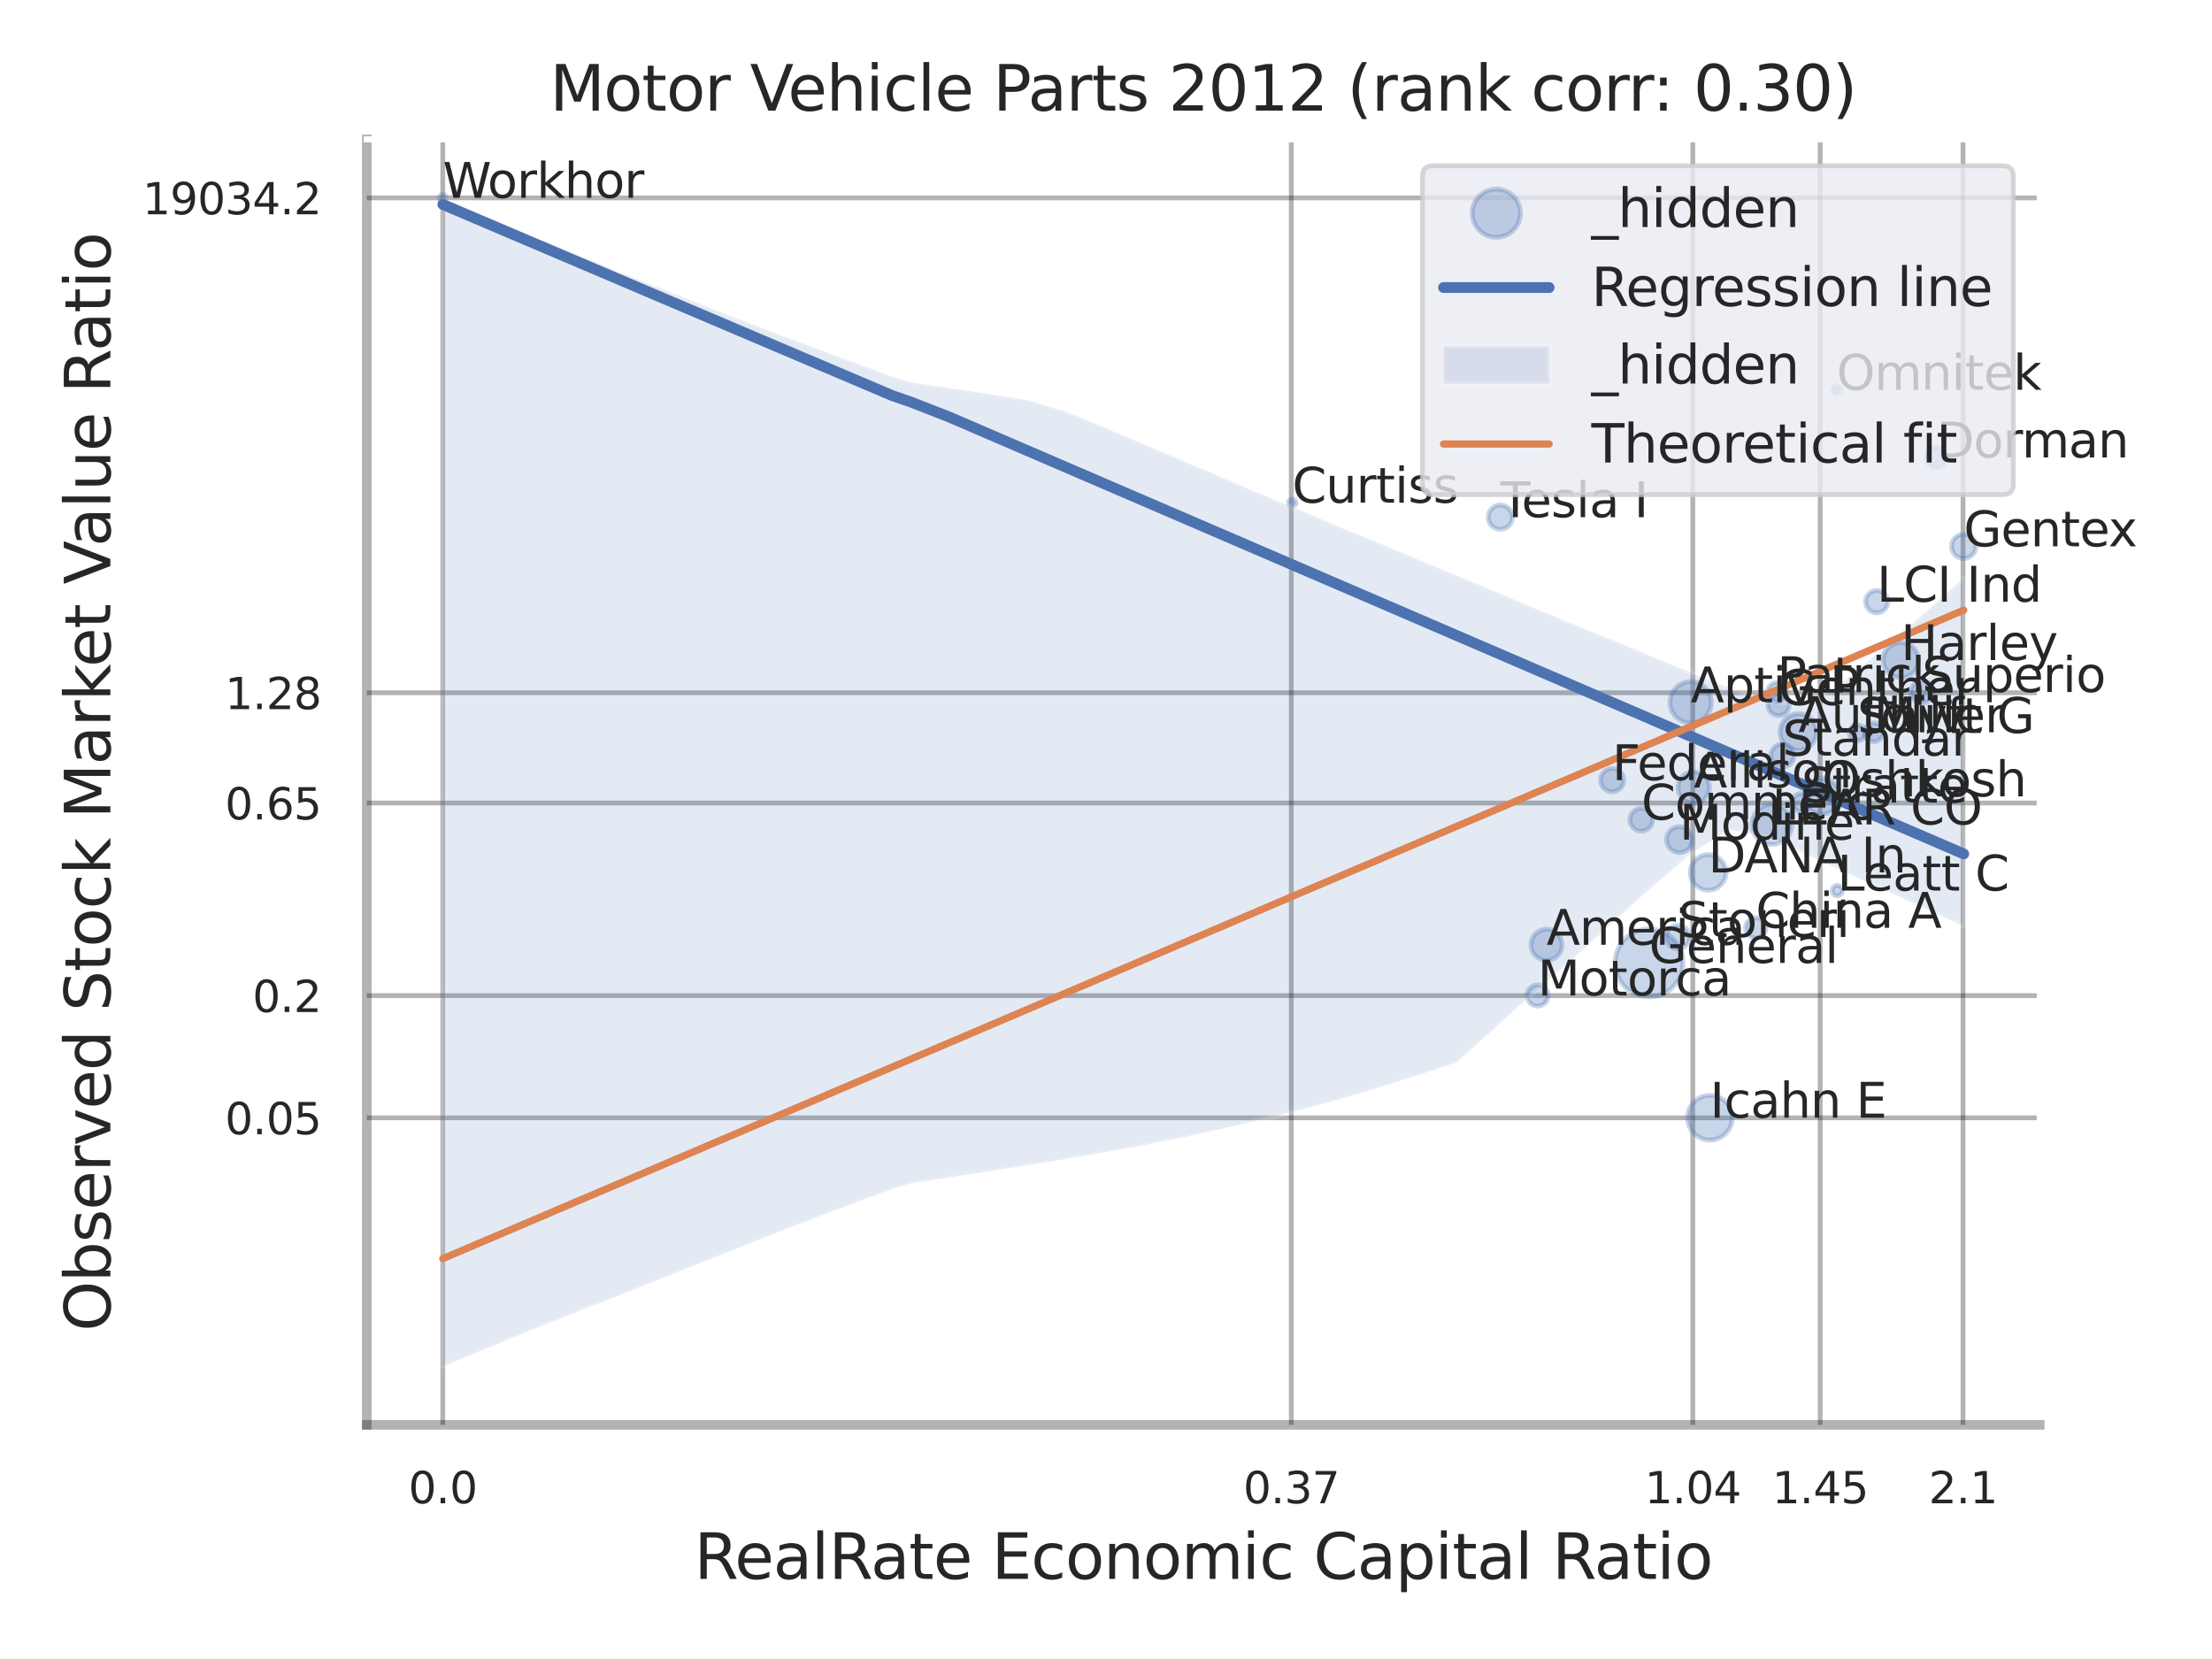
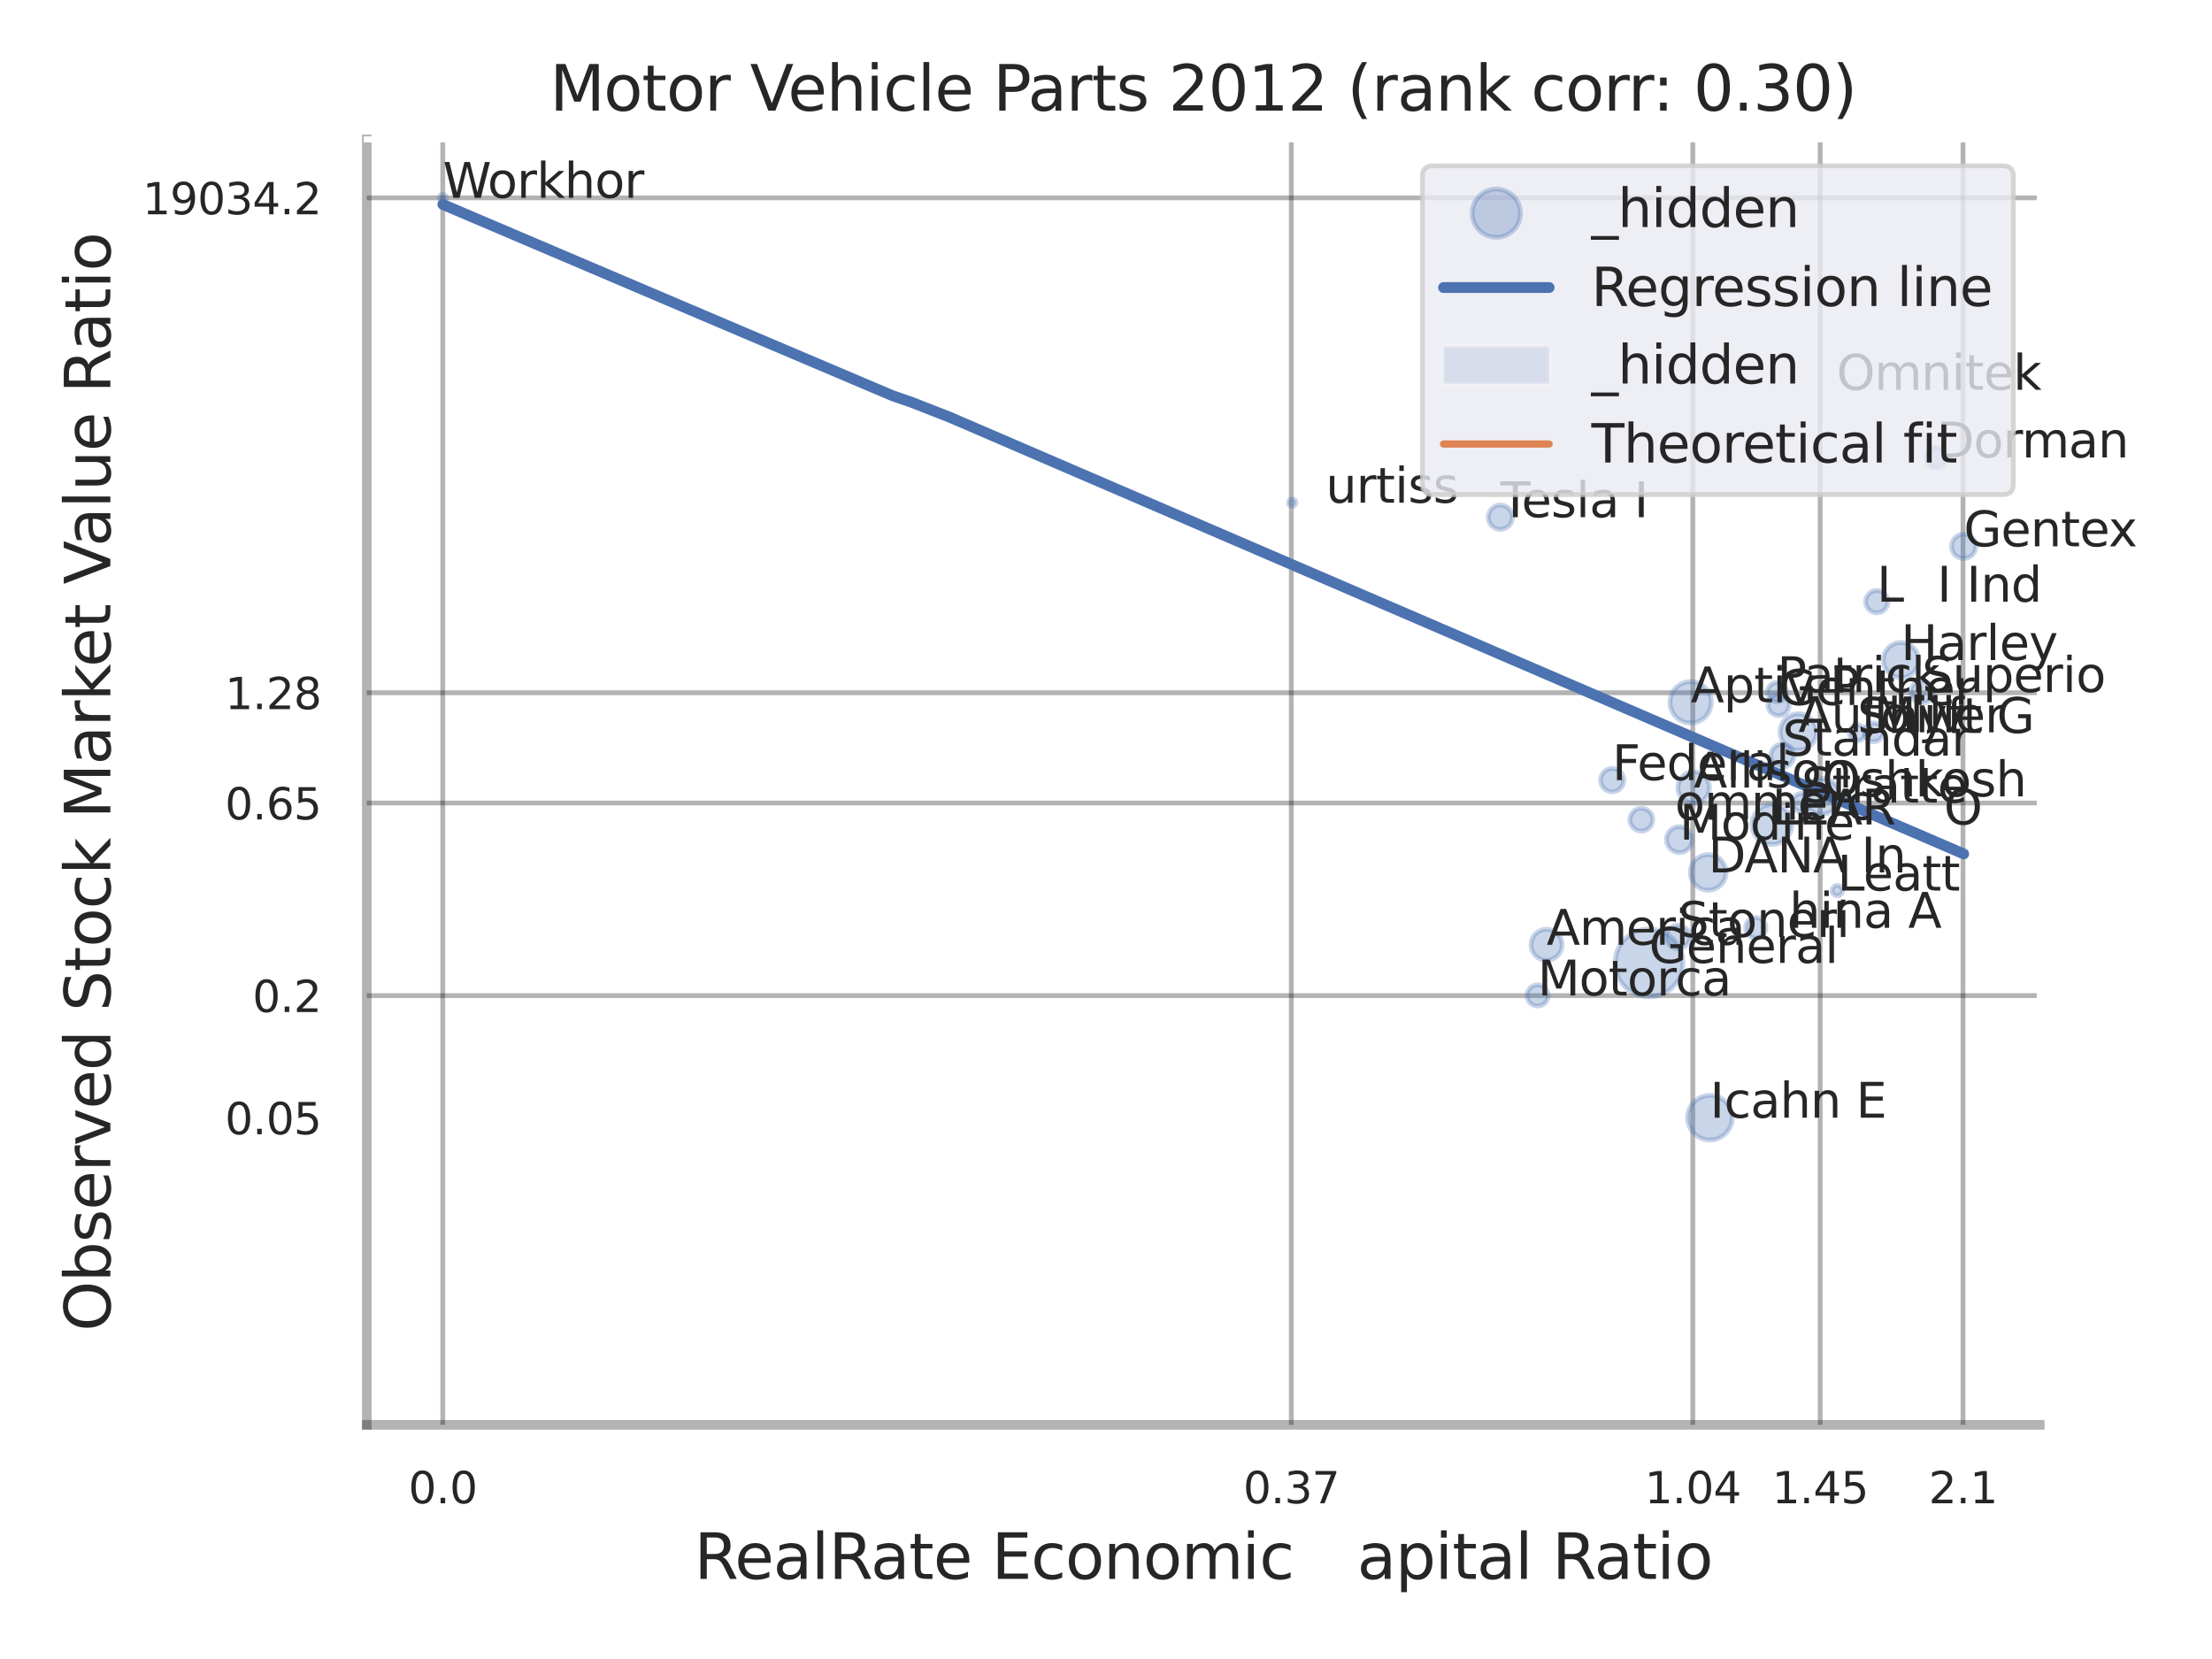
<svg xmlns="http://www.w3.org/2000/svg" xmlns:xlink="http://www.w3.org/1999/xlink" width="460.8pt" height="345.6pt" viewBox="0 0 460.8 345.6" version="1.1">
  <defs>
    <style type="text/css">*{stroke-linejoin: round; stroke-linecap: butt}</style>
  </defs>
  <g id="figure_1">
    <g id="patch_1">
      <path d="M 0 345.6  L 460.8 345.6  L 460.8 0  L 0 0  z " style="fill: #ffffff" />
    </g>
    <g id="axes_1">
      <g id="patch_2">
        <path d="M 76.41 296.82  L 424.923 296.82  L 424.923 29.04  L 76.41 29.04  z " style="fill: #ffffff" />
      </g>
      <g id="matplotlib.axis_1">
        <g id="xtick_1">
          <g id="line2d_1">
            <path d="M 92.234 296.82  L 92.234 29.04  " clip-path="url(#pe5e316edff)" style="fill: none; stroke: #000000; stroke-opacity: 0.3; stroke-linecap: round" />
          </g>
          <g id="text_1">
            <g style="fill: #262626" transform="translate(85.078 313.159) scale(0.09 -0.09)">
              <defs>
                <path id="DejaVuSans-30" d="M 2034 4250  Q 1547 4250 1301 3770  Q 1056 3291 1056 2328  Q 1056 1369 1301 889  Q 1547 409 2034 409  Q 2525 409 2770 889  Q 3016 1369 3016 2328  Q 3016 3291 2770 3770  Q 2525 4250 2034 4250  z M 2034 4750  Q 2819 4750 3233 4129  Q 3647 3509 3647 2328  Q 3647 1150 3233 529  Q 2819 -91 2034 -91  Q 1250 -91 836 529  Q 422 1150 422 2328  Q 422 3509 836 4129  Q 1250 4750 2034 4750  z " transform="scale(0.016)" />
                <path id="DejaVuSans-2e" d="M 684 794  L 1344 794  L 1344 0  L 684 0  L 684 794  z " transform="scale(0.016)" />
              </defs>
              <use xlink:href="#DejaVuSans-30" />
              <use xlink:href="#DejaVuSans-2e" transform="translate(63.623 0)" />
              <use xlink:href="#DejaVuSans-30" transform="translate(95.41 0)" />
            </g>
          </g>
        </g>
        <g id="xtick_2">
          <g id="line2d_2">
            <path d="M 269.002 296.82  L 269.002 29.04  " clip-path="url(#pe5e316edff)" style="fill: none; stroke: #000000; stroke-opacity: 0.3; stroke-linecap: round" />
          </g>
          <g id="text_2">
            <g style="fill: #262626" transform="translate(258.983 313.159) scale(0.09 -0.09)">
              <defs>
                <path id="DejaVuSans-33" d="M 2597 2516  Q 3050 2419 3304 2112  Q 3559 1806 3559 1356  Q 3559 666 3084 287  Q 2609 -91 1734 -91  Q 1441 -91 1130 -33  Q 819 25 488 141  L 488 750  Q 750 597 1062 519  Q 1375 441 1716 441  Q 2309 441 2620 675  Q 2931 909 2931 1356  Q 2931 1769 2642 2001  Q 2353 2234 1838 2234  L 1294 2234  L 1294 2753  L 1863 2753  Q 2328 2753 2575 2939  Q 2822 3125 2822 3475  Q 2822 3834 2567 4026  Q 2313 4219 1838 4219  Q 1578 4219 1281 4162  Q 984 4106 628 3988  L 628 4550  Q 988 4650 1302 4700  Q 1616 4750 1894 4750  Q 2613 4750 3031 4423  Q 3450 4097 3450 3541  Q 3450 3153 3228 2886  Q 3006 2619 2597 2516  z " transform="scale(0.016)" />
                <path id="DejaVuSans-37" d="M 525 4666  L 3525 4666  L 3525 4397  L 1831 0  L 1172 0  L 2766 4134  L 525 4134  L 525 4666  z " transform="scale(0.016)" />
              </defs>
              <use xlink:href="#DejaVuSans-30" />
              <use xlink:href="#DejaVuSans-2e" transform="translate(63.623 0)" />
              <use xlink:href="#DejaVuSans-33" transform="translate(95.41 0)" />
              <use xlink:href="#DejaVuSans-37" transform="translate(159.033 0)" />
            </g>
          </g>
        </g>
        <g id="xtick_3">
          <g id="line2d_3">
            <path d="M 352.64 296.82  L 352.64 29.04  " clip-path="url(#pe5e316edff)" style="fill: none; stroke: #000000; stroke-opacity: 0.3; stroke-linecap: round" />
          </g>
          <g id="text_3">
            <g style="fill: #262626" transform="translate(342.62 313.159) scale(0.09 -0.09)">
              <defs>
                <path id="DejaVuSans-31" d="M 794 531  L 1825 531  L 1825 4091  L 703 3866  L 703 4441  L 1819 4666  L 2450 4666  L 2450 531  L 3481 531  L 3481 0  L 794 0  L 794 531  z " transform="scale(0.016)" />
                <path id="DejaVuSans-34" d="M 2419 4116  L 825 1625  L 2419 1625  L 2419 4116  z M 2253 4666  L 3047 4666  L 3047 1625  L 3713 1625  L 3713 1100  L 3047 1100  L 3047 0  L 2419 0  L 2419 1100  L 313 1100  L 313 1709  L 2253 4666  z " transform="scale(0.016)" />
              </defs>
              <use xlink:href="#DejaVuSans-31" />
              <use xlink:href="#DejaVuSans-2e" transform="translate(63.623 0)" />
              <use xlink:href="#DejaVuSans-30" transform="translate(95.41 0)" />
              <use xlink:href="#DejaVuSans-34" transform="translate(159.033 0)" />
            </g>
          </g>
        </g>
        <g id="xtick_4">
          <g id="line2d_4">
            <path d="M 379.178 296.82  L 379.178 29.04  " clip-path="url(#pe5e316edff)" style="fill: none; stroke: #000000; stroke-opacity: 0.3; stroke-linecap: round" />
          </g>
          <g id="text_4">
            <g style="fill: #262626" transform="translate(369.159 313.159) scale(0.09 -0.09)">
              <defs>
                <path id="DejaVuSans-35" d="M 691 4666  L 3169 4666  L 3169 4134  L 1269 4134  L 1269 2991  Q 1406 3038 1543 3061  Q 1681 3084 1819 3084  Q 2600 3084 3056 2656  Q 3513 2228 3513 1497  Q 3513 744 3044 326  Q 2575 -91 1722 -91  Q 1428 -91 1123 -41  Q 819 9 494 109  L 494 744  Q 775 591 1075 516  Q 1375 441 1709 441  Q 2250 441 2565 725  Q 2881 1009 2881 1497  Q 2881 1984 2565 2268  Q 2250 2553 1709 2553  Q 1456 2553 1204 2497  Q 953 2441 691 2322  L 691 4666  z " transform="scale(0.016)" />
              </defs>
              <use xlink:href="#DejaVuSans-31" />
              <use xlink:href="#DejaVuSans-2e" transform="translate(63.623 0)" />
              <use xlink:href="#DejaVuSans-34" transform="translate(95.41 0)" />
              <use xlink:href="#DejaVuSans-35" transform="translate(159.033 0)" />
            </g>
          </g>
        </g>
        <g id="xtick_5">
          <g id="line2d_5">
            <path d="M 408.934 296.82  L 408.934 29.04  " clip-path="url(#pe5e316edff)" style="fill: none; stroke: #000000; stroke-opacity: 0.3; stroke-linecap: round" />
          </g>
          <g id="text_5">
            <g style="fill: #262626" transform="translate(401.778 313.159) scale(0.09 -0.09)">
              <defs>
                <path id="DejaVuSans-32" d="M 1228 531  L 3431 531  L 3431 0  L 469 0  L 469 531  Q 828 903 1448 1529  Q 2069 2156 2228 2338  Q 2531 2678 2651 2914  Q 2772 3150 2772 3378  Q 2772 3750 2511 3984  Q 2250 4219 1831 4219  Q 1534 4219 1204 4116  Q 875 4013 500 3803  L 500 4441  Q 881 4594 1212 4672  Q 1544 4750 1819 4750  Q 2544 4750 2975 4387  Q 3406 4025 3406 3419  Q 3406 3131 3298 2873  Q 3191 2616 2906 2266  Q 2828 2175 2409 1742  Q 1991 1309 1228 531  z " transform="scale(0.016)" />
              </defs>
              <use xlink:href="#DejaVuSans-32" />
              <use xlink:href="#DejaVuSans-2e" transform="translate(63.623 0)" />
              <use xlink:href="#DejaVuSans-31" transform="translate(95.41 0)" />
            </g>
          </g>
        </g>
        <g id="xtick_6" />
        <g id="xtick_7" />
        <g id="text_6">
          <g style="fill: #262626" transform="translate(144.613 328.908) scale(0.13 -0.13)">
            <defs>
              <path id="DejaVuSans-52" d="M 2841 2188  Q 3044 2119 3236 1894  Q 3428 1669 3622 1275  L 4263 0  L 3584 0  L 2988 1197  Q 2756 1666 2539 1819  Q 2322 1972 1947 1972  L 1259 1972  L 1259 0  L 628 0  L 628 4666  L 2053 4666  Q 2853 4666 3247 4331  Q 3641 3997 3641 3322  Q 3641 2881 3436 2590  Q 3231 2300 2841 2188  z M 1259 4147  L 1259 2491  L 2053 2491  Q 2509 2491 2742 2702  Q 2975 2913 2975 3322  Q 2975 3731 2742 3939  Q 2509 4147 2053 4147  L 1259 4147  z " transform="scale(0.016)" />
              <path id="DejaVuSans-65" d="M 3597 1894  L 3597 1613  L 953 1613  Q 991 1019 1311 708  Q 1631 397 2203 397  Q 2534 397 2845 478  Q 3156 559 3463 722  L 3463 178  Q 3153 47 2828 -22  Q 2503 -91 2169 -91  Q 1331 -91 842 396  Q 353 884 353 1716  Q 353 2575 817 3079  Q 1281 3584 2069 3584  Q 2775 3584 3186 3129  Q 3597 2675 3597 1894  z M 3022 2063  Q 3016 2534 2758 2815  Q 2500 3097 2075 3097  Q 1594 3097 1305 2825  Q 1016 2553 972 2059  L 3022 2063  z " transform="scale(0.016)" />
              <path id="DejaVuSans-61" d="M 2194 1759  Q 1497 1759 1228 1600  Q 959 1441 959 1056  Q 959 750 1161 570  Q 1363 391 1709 391  Q 2188 391 2477 730  Q 2766 1069 2766 1631  L 2766 1759  L 2194 1759  z M 3341 1997  L 3341 0  L 2766 0  L 2766 531  Q 2569 213 2275 61  Q 1981 -91 1556 -91  Q 1019 -91 701 211  Q 384 513 384 1019  Q 384 1609 779 1909  Q 1175 2209 1959 2209  L 2766 2209  L 2766 2266  Q 2766 2663 2505 2880  Q 2244 3097 1772 3097  Q 1472 3097 1187 3025  Q 903 2953 641 2809  L 641 3341  Q 956 3463 1253 3523  Q 1550 3584 1831 3584  Q 2591 3584 2966 3190  Q 3341 2797 3341 1997  z " transform="scale(0.016)" />
              <path id="DejaVuSans-6c" d="M 603 4863  L 1178 4863  L 1178 0  L 603 0  L 603 4863  z " transform="scale(0.016)" />
              <path id="DejaVuSans-74" d="M 1172 4494  L 1172 3500  L 2356 3500  L 2356 3053  L 1172 3053  L 1172 1153  Q 1172 725 1289 603  Q 1406 481 1766 481  L 2356 481  L 2356 0  L 1766 0  Q 1100 0 847 248  Q 594 497 594 1153  L 594 3053  L 172 3053  L 172 3500  L 594 3500  L 594 4494  L 1172 4494  z " transform="scale(0.016)" />
              <path id="DejaVuSans-20" transform="scale(0.016)" />
              <path id="DejaVuSans-45" d="M 628 4666  L 3578 4666  L 3578 4134  L 1259 4134  L 1259 2753  L 3481 2753  L 3481 2222  L 1259 2222  L 1259 531  L 3634 531  L 3634 0  L 628 0  L 628 4666  z " transform="scale(0.016)" />
              <path id="DejaVuSans-63" d="M 3122 3366  L 3122 2828  Q 2878 2963 2633 3030  Q 2388 3097 2138 3097  Q 1578 3097 1268 2742  Q 959 2388 959 1747  Q 959 1106 1268 751  Q 1578 397 2138 397  Q 2388 397 2633 464  Q 2878 531 3122 666  L 3122 134  Q 2881 22 2623 -34  Q 2366 -91 2075 -91  Q 1284 -91 818 406  Q 353 903 353 1747  Q 353 2603 823 3093  Q 1294 3584 2113 3584  Q 2378 3584 2631 3529  Q 2884 3475 3122 3366  z " transform="scale(0.016)" />
              <path id="DejaVuSans-6f" d="M 1959 3097  Q 1497 3097 1228 2736  Q 959 2375 959 1747  Q 959 1119 1226 758  Q 1494 397 1959 397  Q 2419 397 2687 759  Q 2956 1122 2956 1747  Q 2956 2369 2687 2733  Q 2419 3097 1959 3097  z M 1959 3584  Q 2709 3584 3137 3096  Q 3566 2609 3566 1747  Q 3566 888 3137 398  Q 2709 -91 1959 -91  Q 1206 -91 779 398  Q 353 888 353 1747  Q 353 2609 779 3096  Q 1206 3584 1959 3584  z " transform="scale(0.016)" />
              <path id="DejaVuSans-6e" d="M 3513 2113  L 3513 0  L 2938 0  L 2938 2094  Q 2938 2591 2744 2837  Q 2550 3084 2163 3084  Q 1697 3084 1428 2787  Q 1159 2491 1159 1978  L 1159 0  L 581 0  L 581 3500  L 1159 3500  L 1159 2956  Q 1366 3272 1645 3428  Q 1925 3584 2291 3584  Q 2894 3584 3203 3211  Q 3513 2838 3513 2113  z " transform="scale(0.016)" />
              <path id="DejaVuSans-6d" d="M 3328 2828  Q 3544 3216 3844 3400  Q 4144 3584 4550 3584  Q 5097 3584 5394 3201  Q 5691 2819 5691 2113  L 5691 0  L 5113 0  L 5113 2094  Q 5113 2597 4934 2840  Q 4756 3084 4391 3084  Q 3944 3084 3684 2787  Q 3425 2491 3425 1978  L 3425 0  L 2847 0  L 2847 2094  Q 2847 2600 2669 2842  Q 2491 3084 2119 3084  Q 1678 3084 1418 2786  Q 1159 2488 1159 1978  L 1159 0  L 581 0  L 581 3500  L 1159 3500  L 1159 2956  Q 1356 3278 1631 3431  Q 1906 3584 2284 3584  Q 2666 3584 2933 3390  Q 3200 3197 3328 2828  z " transform="scale(0.016)" />
              <path id="DejaVuSans-69" d="M 603 3500  L 1178 3500  L 1178 0  L 603 0  L 603 3500  z M 603 4863  L 1178 4863  L 1178 4134  L 603 4134  L 603 4863  z " transform="scale(0.016)" />
-               <path id="DejaVuSans-43" d="M 4122 4306  L 4122 3641  Q 3803 3938 3442 4084  Q 3081 4231 2675 4231  Q 1875 4231 1450 3742  Q 1025 3253 1025 2328  Q 1025 1406 1450 917  Q 1875 428 2675 428  Q 3081 428 3442 575  Q 3803 722 4122 1019  L 4122 359  Q 3791 134 3420 21  Q 3050 -91 2638 -91  Q 1578 -91 968 557  Q 359 1206 359 2328  Q 359 3453 968 4101  Q 1578 4750 2638 4750  Q 3056 4750 3426 4639  Q 3797 4528 4122 4306  z " transform="scale(0.016)" />
              <path id="DejaVuSans-70" d="M 1159 525  L 1159 -1331  L 581 -1331  L 581 3500  L 1159 3500  L 1159 2969  Q 1341 3281 1617 3432  Q 1894 3584 2278 3584  Q 2916 3584 3314 3078  Q 3713 2572 3713 1747  Q 3713 922 3314 415  Q 2916 -91 2278 -91  Q 1894 -91 1617 61  Q 1341 213 1159 525  z M 3116 1747  Q 3116 2381 2855 2742  Q 2594 3103 2138 3103  Q 1681 3103 1420 2742  Q 1159 2381 1159 1747  Q 1159 1113 1420 752  Q 1681 391 2138 391  Q 2594 391 2855 752  Q 3116 1113 3116 1747  z " transform="scale(0.016)" />
            </defs>
            <use xlink:href="#DejaVuSans-52" />
            <use xlink:href="#DejaVuSans-65" transform="translate(64.982 0)" />
            <use xlink:href="#DejaVuSans-61" transform="translate(126.506 0)" />
            <use xlink:href="#DejaVuSans-6c" transform="translate(187.785 0)" />
            <use xlink:href="#DejaVuSans-52" transform="translate(215.568 0)" />
            <use xlink:href="#DejaVuSans-61" transform="translate(282.801 0)" />
            <use xlink:href="#DejaVuSans-74" transform="translate(344.08 0)" />
            <use xlink:href="#DejaVuSans-65" transform="translate(383.289 0)" />
            <use xlink:href="#DejaVuSans-20" transform="translate(444.812 0)" />
            <use xlink:href="#DejaVuSans-45" transform="translate(476.6 0)" />
            <use xlink:href="#DejaVuSans-63" transform="translate(539.783 0)" />
            <use xlink:href="#DejaVuSans-6f" transform="translate(594.764 0)" />
            <use xlink:href="#DejaVuSans-6e" transform="translate(655.945 0)" />
            <use xlink:href="#DejaVuSans-6f" transform="translate(719.324 0)" />
            <use xlink:href="#DejaVuSans-6d" transform="translate(780.506 0)" />
            <use xlink:href="#DejaVuSans-69" transform="translate(877.918 0)" />
            <use xlink:href="#DejaVuSans-63" transform="translate(905.701 0)" />
            <use xlink:href="#DejaVuSans-20" transform="translate(960.682 0)" />
            <use xlink:href="#DejaVuSans-43" transform="translate(992.469 0)" />
            <use xlink:href="#DejaVuSans-61" transform="translate(1062.293 0)" />
            <use xlink:href="#DejaVuSans-70" transform="translate(1123.572 0)" />
            <use xlink:href="#DejaVuSans-69" transform="translate(1187.049 0)" />
            <use xlink:href="#DejaVuSans-74" transform="translate(1214.832 0)" />
            <use xlink:href="#DejaVuSans-61" transform="translate(1254.041 0)" />
            <use xlink:href="#DejaVuSans-6c" transform="translate(1315.32 0)" />
            <use xlink:href="#DejaVuSans-20" transform="translate(1343.104 0)" />
            <use xlink:href="#DejaVuSans-52" transform="translate(1374.891 0)" />
            <use xlink:href="#DejaVuSans-61" transform="translate(1442.123 0)" />
            <use xlink:href="#DejaVuSans-74" transform="translate(1503.402 0)" />
            <use xlink:href="#DejaVuSans-69" transform="translate(1542.611 0)" />
            <use xlink:href="#DejaVuSans-6f" transform="translate(1570.395 0)" />
          </g>
        </g>
      </g>
      <g id="matplotlib.axis_2">
        <g id="ytick_1">
          <g id="line2d_6">
-             <path d="M 76.41 232.865  L 424.923 232.865  " clip-path="url(#pe5e316edff)" style="fill: none; stroke: #000000; stroke-opacity: 0.3; stroke-linecap: round" />
-           </g>
+             </g>
          <g id="text_7">
            <g style="fill: #262626" transform="translate(46.871 236.285) scale(0.09 -0.09)">
              <use xlink:href="#DejaVuSans-30" />
              <use xlink:href="#DejaVuSans-2e" transform="translate(63.623 0)" />
              <use xlink:href="#DejaVuSans-30" transform="translate(95.41 0)" />
              <use xlink:href="#DejaVuSans-35" transform="translate(159.033 0)" />
            </g>
          </g>
        </g>
        <g id="ytick_2">
          <g id="line2d_7">
            <path d="M 76.41 207.402  L 424.923 207.402  " clip-path="url(#pe5e316edff)" style="fill: none; stroke: #000000; stroke-opacity: 0.3; stroke-linecap: round" />
          </g>
          <g id="text_8">
            <g style="fill: #262626" transform="translate(52.597 210.821) scale(0.09 -0.09)">
              <use xlink:href="#DejaVuSans-30" />
              <use xlink:href="#DejaVuSans-2e" transform="translate(63.623 0)" />
              <use xlink:href="#DejaVuSans-32" transform="translate(95.41 0)" />
            </g>
          </g>
        </g>
        <g id="ytick_3">
          <g id="line2d_8">
            <path d="M 76.41 167.283  L 424.923 167.283  " clip-path="url(#pe5e316edff)" style="fill: none; stroke: #000000; stroke-opacity: 0.3; stroke-linecap: round" />
          </g>
          <g id="text_9">
            <g style="fill: #262626" transform="translate(46.871 170.702) scale(0.09 -0.09)">
              <defs>
                <path id="DejaVuSans-36" d="M 2113 2584  Q 1688 2584 1439 2293  Q 1191 2003 1191 1497  Q 1191 994 1439 701  Q 1688 409 2113 409  Q 2538 409 2786 701  Q 3034 994 3034 1497  Q 3034 2003 2786 2293  Q 2538 2584 2113 2584  z M 3366 4563  L 3366 3988  Q 3128 4100 2886 4159  Q 2644 4219 2406 4219  Q 1781 4219 1451 3797  Q 1122 3375 1075 2522  Q 1259 2794 1537 2939  Q 1816 3084 2150 3084  Q 2853 3084 3261 2657  Q 3669 2231 3669 1497  Q 3669 778 3244 343  Q 2819 -91 2113 -91  Q 1303 -91 875 529  Q 447 1150 447 2328  Q 447 3434 972 4092  Q 1497 4750 2381 4750  Q 2619 4750 2861 4703  Q 3103 4656 3366 4563  z " transform="scale(0.016)" />
              </defs>
              <use xlink:href="#DejaVuSans-30" />
              <use xlink:href="#DejaVuSans-2e" transform="translate(63.623 0)" />
              <use xlink:href="#DejaVuSans-36" transform="translate(95.41 0)" />
              <use xlink:href="#DejaVuSans-35" transform="translate(159.033 0)" />
            </g>
          </g>
        </g>
        <g id="ytick_4">
          <g id="line2d_9">
            <path d="M 76.41 144.309  L 424.923 144.309  " clip-path="url(#pe5e316edff)" style="fill: none; stroke: #000000; stroke-opacity: 0.3; stroke-linecap: round" />
          </g>
          <g id="text_10">
            <g style="fill: #262626" transform="translate(46.871 147.728) scale(0.09 -0.09)">
              <defs>
                <path id="DejaVuSans-38" d="M 2034 2216  Q 1584 2216 1326 1975  Q 1069 1734 1069 1313  Q 1069 891 1326 650  Q 1584 409 2034 409  Q 2484 409 2743 651  Q 3003 894 3003 1313  Q 3003 1734 2745 1975  Q 2488 2216 2034 2216  z M 1403 2484  Q 997 2584 770 2862  Q 544 3141 544 3541  Q 544 4100 942 4425  Q 1341 4750 2034 4750  Q 2731 4750 3128 4425  Q 3525 4100 3525 3541  Q 3525 3141 3298 2862  Q 3072 2584 2669 2484  Q 3125 2378 3379 2068  Q 3634 1759 3634 1313  Q 3634 634 3220 271  Q 2806 -91 2034 -91  Q 1263 -91 848 271  Q 434 634 434 1313  Q 434 1759 690 2068  Q 947 2378 1403 2484  z M 1172 3481  Q 1172 3119 1398 2916  Q 1625 2713 2034 2713  Q 2441 2713 2670 2916  Q 2900 3119 2900 3481  Q 2900 3844 2670 4047  Q 2441 4250 2034 4250  Q 1625 4250 1398 4047  Q 1172 3844 1172 3481  z " transform="scale(0.016)" />
              </defs>
              <use xlink:href="#DejaVuSans-31" />
              <use xlink:href="#DejaVuSans-2e" transform="translate(63.623 0)" />
              <use xlink:href="#DejaVuSans-32" transform="translate(95.41 0)" />
              <use xlink:href="#DejaVuSans-38" transform="translate(159.033 0)" />
            </g>
          </g>
        </g>
        <g id="ytick_5">
          <g id="line2d_10">
            <path d="M 76.41 41.223  L 424.923 41.223  " clip-path="url(#pe5e316edff)" style="fill: none; stroke: #000000; stroke-opacity: 0.3; stroke-linecap: round" />
          </g>
          <g id="text_11">
            <g style="fill: #262626" transform="translate(29.692 44.642) scale(0.09 -0.09)">
              <defs>
                <path id="DejaVuSans-39" d="M 703 97  L 703 672  Q 941 559 1184 500  Q 1428 441 1663 441  Q 2288 441 2617 861  Q 2947 1281 2994 2138  Q 2813 1869 2534 1725  Q 2256 1581 1919 1581  Q 1219 1581 811 2004  Q 403 2428 403 3163  Q 403 3881 828 4315  Q 1253 4750 1959 4750  Q 2769 4750 3195 4129  Q 3622 3509 3622 2328  Q 3622 1225 3098 567  Q 2575 -91 1691 -91  Q 1453 -91 1209 -44  Q 966 3 703 97  z M 1959 2075  Q 2384 2075 2632 2365  Q 2881 2656 2881 3163  Q 2881 3666 2632 3958  Q 2384 4250 1959 4250  Q 1534 4250 1286 3958  Q 1038 3666 1038 3163  Q 1038 2656 1286 2365  Q 1534 2075 1959 2075  z " transform="scale(0.016)" />
              </defs>
              <use xlink:href="#DejaVuSans-31" />
              <use xlink:href="#DejaVuSans-39" transform="translate(63.623 0)" />
              <use xlink:href="#DejaVuSans-30" transform="translate(127.246 0)" />
              <use xlink:href="#DejaVuSans-33" transform="translate(190.869 0)" />
              <use xlink:href="#DejaVuSans-34" transform="translate(254.492 0)" />
              <use xlink:href="#DejaVuSans-2e" transform="translate(318.115 0)" />
              <use xlink:href="#DejaVuSans-32" transform="translate(349.902 0)" />
            </g>
          </g>
        </g>
        <g id="ytick_6" />
        <g id="ytick_7" />
        <g id="ytick_8" />
        <g id="ytick_9" />
        <g id="ytick_10" />
        <g id="text_12">
          <g style="fill: #262626" transform="translate(22.989 277.332) rotate(-90) scale(0.13 -0.13)">
            <defs>
              <path id="DejaVuSans-4f" d="M 2522 4238  Q 1834 4238 1429 3725  Q 1025 3213 1025 2328  Q 1025 1447 1429 934  Q 1834 422 2522 422  Q 3209 422 3611 934  Q 4013 1447 4013 2328  Q 4013 3213 3611 3725  Q 3209 4238 2522 4238  z M 2522 4750  Q 3503 4750 4090 4092  Q 4678 3434 4678 2328  Q 4678 1225 4090 567  Q 3503 -91 2522 -91  Q 1538 -91 948 565  Q 359 1222 359 2328  Q 359 3434 948 4092  Q 1538 4750 2522 4750  z " transform="scale(0.016)" />
              <path id="DejaVuSans-62" d="M 3116 1747  Q 3116 2381 2855 2742  Q 2594 3103 2138 3103  Q 1681 3103 1420 2742  Q 1159 2381 1159 1747  Q 1159 1113 1420 752  Q 1681 391 2138 391  Q 2594 391 2855 752  Q 3116 1113 3116 1747  z M 1159 2969  Q 1341 3281 1617 3432  Q 1894 3584 2278 3584  Q 2916 3584 3314 3078  Q 3713 2572 3713 1747  Q 3713 922 3314 415  Q 2916 -91 2278 -91  Q 1894 -91 1617 61  Q 1341 213 1159 525  L 1159 0  L 581 0  L 581 4863  L 1159 4863  L 1159 2969  z " transform="scale(0.016)" />
              <path id="DejaVuSans-73" d="M 2834 3397  L 2834 2853  Q 2591 2978 2328 3040  Q 2066 3103 1784 3103  Q 1356 3103 1142 2972  Q 928 2841 928 2578  Q 928 2378 1081 2264  Q 1234 2150 1697 2047  L 1894 2003  Q 2506 1872 2764 1633  Q 3022 1394 3022 966  Q 3022 478 2636 193  Q 2250 -91 1575 -91  Q 1294 -91 989 -36  Q 684 19 347 128  L 347 722  Q 666 556 975 473  Q 1284 391 1588 391  Q 1994 391 2212 530  Q 2431 669 2431 922  Q 2431 1156 2273 1281  Q 2116 1406 1581 1522  L 1381 1569  Q 847 1681 609 1914  Q 372 2147 372 2553  Q 372 3047 722 3315  Q 1072 3584 1716 3584  Q 2034 3584 2315 3537  Q 2597 3491 2834 3397  z " transform="scale(0.016)" />
              <path id="DejaVuSans-72" d="M 2631 2963  Q 2534 3019 2420 3045  Q 2306 3072 2169 3072  Q 1681 3072 1420 2755  Q 1159 2438 1159 1844  L 1159 0  L 581 0  L 581 3500  L 1159 3500  L 1159 2956  Q 1341 3275 1631 3429  Q 1922 3584 2338 3584  Q 2397 3584 2469 3576  Q 2541 3569 2628 3553  L 2631 2963  z " transform="scale(0.016)" />
              <path id="DejaVuSans-76" d="M 191 3500  L 800 3500  L 1894 563  L 2988 3500  L 3597 3500  L 2284 0  L 1503 0  L 191 3500  z " transform="scale(0.016)" />
              <path id="DejaVuSans-64" d="M 2906 2969  L 2906 4863  L 3481 4863  L 3481 0  L 2906 0  L 2906 525  Q 2725 213 2448 61  Q 2172 -91 1784 -91  Q 1150 -91 751 415  Q 353 922 353 1747  Q 353 2572 751 3078  Q 1150 3584 1784 3584  Q 2172 3584 2448 3432  Q 2725 3281 2906 2969  z M 947 1747  Q 947 1113 1208 752  Q 1469 391 1925 391  Q 2381 391 2643 752  Q 2906 1113 2906 1747  Q 2906 2381 2643 2742  Q 2381 3103 1925 3103  Q 1469 3103 1208 2742  Q 947 2381 947 1747  z " transform="scale(0.016)" />
              <path id="DejaVuSans-53" d="M 3425 4513  L 3425 3897  Q 3066 4069 2747 4153  Q 2428 4238 2131 4238  Q 1616 4238 1336 4038  Q 1056 3838 1056 3469  Q 1056 3159 1242 3001  Q 1428 2844 1947 2747  L 2328 2669  Q 3034 2534 3370 2195  Q 3706 1856 3706 1288  Q 3706 609 3251 259  Q 2797 -91 1919 -91  Q 1588 -91 1214 -16  Q 841 59 441 206  L 441 856  Q 825 641 1194 531  Q 1563 422 1919 422  Q 2459 422 2753 634  Q 3047 847 3047 1241  Q 3047 1584 2836 1778  Q 2625 1972 2144 2069  L 1759 2144  Q 1053 2284 737 2584  Q 422 2884 422 3419  Q 422 4038 858 4394  Q 1294 4750 2059 4750  Q 2388 4750 2728 4690  Q 3069 4631 3425 4513  z " transform="scale(0.016)" />
              <path id="DejaVuSans-6b" d="M 581 4863  L 1159 4863  L 1159 1991  L 2875 3500  L 3609 3500  L 1753 1863  L 3688 0  L 2938 0  L 1159 1709  L 1159 0  L 581 0  L 581 4863  z " transform="scale(0.016)" />
              <path id="DejaVuSans-4d" d="M 628 4666  L 1569 4666  L 2759 1491  L 3956 4666  L 4897 4666  L 4897 0  L 4281 0  L 4281 4097  L 3078 897  L 2444 897  L 1241 4097  L 1241 0  L 628 0  L 628 4666  z " transform="scale(0.016)" />
              <path id="DejaVuSans-56" d="M 1831 0  L 50 4666  L 709 4666  L 2188 738  L 3669 4666  L 4325 4666  L 2547 0  L 1831 0  z " transform="scale(0.016)" />
              <path id="DejaVuSans-75" d="M 544 1381  L 544 3500  L 1119 3500  L 1119 1403  Q 1119 906 1312 657  Q 1506 409 1894 409  Q 2359 409 2629 706  Q 2900 1003 2900 1516  L 2900 3500  L 3475 3500  L 3475 0  L 2900 0  L 2900 538  Q 2691 219 2414 64  Q 2138 -91 1772 -91  Q 1169 -91 856 284  Q 544 659 544 1381  z M 1991 3584  L 1991 3584  z " transform="scale(0.016)" />
            </defs>
            <use xlink:href="#DejaVuSans-4f" />
            <use xlink:href="#DejaVuSans-62" transform="translate(78.711 0)" />
            <use xlink:href="#DejaVuSans-73" transform="translate(142.188 0)" />
            <use xlink:href="#DejaVuSans-65" transform="translate(194.287 0)" />
            <use xlink:href="#DejaVuSans-72" transform="translate(255.811 0)" />
            <use xlink:href="#DejaVuSans-76" transform="translate(296.924 0)" />
            <use xlink:href="#DejaVuSans-65" transform="translate(356.104 0)" />
            <use xlink:href="#DejaVuSans-64" transform="translate(417.627 0)" />
            <use xlink:href="#DejaVuSans-20" transform="translate(481.104 0)" />
            <use xlink:href="#DejaVuSans-53" transform="translate(512.891 0)" />
            <use xlink:href="#DejaVuSans-74" transform="translate(576.367 0)" />
            <use xlink:href="#DejaVuSans-6f" transform="translate(615.576 0)" />
            <use xlink:href="#DejaVuSans-63" transform="translate(676.758 0)" />
            <use xlink:href="#DejaVuSans-6b" transform="translate(731.738 0)" />
            <use xlink:href="#DejaVuSans-20" transform="translate(789.648 0)" />
            <use xlink:href="#DejaVuSans-4d" transform="translate(821.436 0)" />
            <use xlink:href="#DejaVuSans-61" transform="translate(907.715 0)" />
            <use xlink:href="#DejaVuSans-72" transform="translate(968.994 0)" />
            <use xlink:href="#DejaVuSans-6b" transform="translate(1010.107 0)" />
            <use xlink:href="#DejaVuSans-65" transform="translate(1064.393 0)" />
            <use xlink:href="#DejaVuSans-74" transform="translate(1125.916 0)" />
            <use xlink:href="#DejaVuSans-20" transform="translate(1165.125 0)" />
            <use xlink:href="#DejaVuSans-56" transform="translate(1196.912 0)" />
            <use xlink:href="#DejaVuSans-61" transform="translate(1257.57 0)" />
            <use xlink:href="#DejaVuSans-6c" transform="translate(1318.85 0)" />
            <use xlink:href="#DejaVuSans-75" transform="translate(1346.633 0)" />
            <use xlink:href="#DejaVuSans-65" transform="translate(1410.012 0)" />
            <use xlink:href="#DejaVuSans-20" transform="translate(1471.535 0)" />
            <use xlink:href="#DejaVuSans-52" transform="translate(1503.322 0)" />
            <use xlink:href="#DejaVuSans-61" transform="translate(1570.555 0)" />
            <use xlink:href="#DejaVuSans-74" transform="translate(1631.834 0)" />
            <use xlink:href="#DejaVuSans-69" transform="translate(1671.043 0)" />
            <use xlink:href="#DejaVuSans-6f" transform="translate(1698.826 0)" />
          </g>
        </g>
      </g>
      <g id="PathCollection_1">
        <path d="M 355.844 185.455  C 356.829 185.455 357.774 185.064 358.471 184.368  C 359.167 183.671 359.559 182.726 359.559 181.741  C 359.559 180.756 359.167 179.811 358.471 179.115  C 357.774 178.418 356.829 178.027 355.844 178.027  C 354.859 178.027 353.915 178.418 353.218 179.115  C 352.521 179.811 352.13 180.756 352.13 181.741  C 352.13 182.726 352.521 183.671 353.218 184.368  C 353.915 185.064 354.859 185.455 355.844 185.455  z " clip-path="url(#pe5e316edff)" style="fill: #4c72b0; fill-opacity: 0.3; stroke: #4c72b0; stroke-opacity: 0.3" />
        <path d="M 349.856 177.614  C 350.574 177.614 351.262 177.329 351.769 176.821  C 352.276 176.314 352.561 175.626 352.561 174.909  C 352.561 174.191 352.276 173.503 351.769 172.996  C 351.262 172.489 350.574 172.204 349.856 172.204  C 349.139 172.204 348.451 172.489 347.944 172.996  C 347.436 173.503 347.151 174.191 347.151 174.909  C 347.151 175.626 347.436 176.314 347.944 176.821  C 348.451 177.329 349.139 177.614 349.856 177.614  z " clip-path="url(#pe5e316edff)" style="fill: #4c72b0; fill-opacity: 0.3; stroke: #4c72b0; stroke-opacity: 0.3" />
        <path d="M 370.207 146.201  C 370.742 146.201 371.255 145.988 371.633 145.61  C 372.012 145.231 372.224 144.718 372.224 144.183  C 372.224 143.648 372.012 143.135 371.633 142.756  C 371.255 142.378 370.742 142.165 370.207 142.165  C 369.672 142.165 369.158 142.378 368.78 142.756  C 368.402 143.135 368.189 143.648 368.189 144.183  C 368.189 144.718 368.402 145.231 368.78 145.61  C 369.158 145.988 369.672 146.201 370.207 146.201  z " clip-path="url(#pe5e316edff)" style="fill: #4c72b0; fill-opacity: 0.3; stroke: #4c72b0; stroke-opacity: 0.3" />
        <path d="M 371.306 159.839  C 371.95 159.839 372.567 159.583 373.023 159.128  C 373.478 158.673 373.734 158.055 373.734 157.411  C 373.734 156.767 373.478 156.15 373.023 155.695  C 372.567 155.239 371.95 154.984 371.306 154.984  C 370.662 154.984 370.045 155.239 369.589 155.695  C 369.134 156.15 368.878 156.767 368.878 157.411  C 368.878 158.055 369.134 158.673 369.589 159.128  C 370.045 159.583 370.662 159.839 371.306 159.839  z " clip-path="url(#pe5e316edff)" style="fill: #4c72b0; fill-opacity: 0.3; stroke: #4c72b0; stroke-opacity: 0.3" />
        <path d="M 400.386 146.504  C 401.009 146.504 401.606 146.257 402.046 145.817  C 402.486 145.377 402.733 144.78 402.733 144.157  C 402.733 143.535 402.486 142.938 402.046 142.498  C 401.606 142.057 401.009 141.81 400.386 141.81  C 399.764 141.81 399.167 142.057 398.727 142.498  C 398.286 142.938 398.039 143.535 398.039 144.157  C 398.039 144.78 398.286 145.377 398.727 145.817  C 399.167 146.257 399.764 146.504 400.386 146.504  z " clip-path="url(#pe5e316edff)" style="fill: #4c72b0; fill-opacity: 0.3; stroke: #4c72b0; stroke-opacity: 0.3" />
        <path d="M 335.847 164.942  C 336.491 164.942 337.11 164.686 337.565 164.231  C 338.021 163.775 338.277 163.157 338.277 162.513  C 338.277 161.868 338.021 161.25 337.565 160.794  C 337.11 160.339 336.491 160.083 335.847 160.083  C 335.203 160.083 334.584 160.339 334.129 160.794  C 333.673 161.25 333.417 161.868 333.417 162.513  C 333.417 163.157 333.673 163.775 334.129 164.231  C 334.584 164.686 335.203 164.942 335.847 164.942  z " clip-path="url(#pe5e316edff)" style="fill: #4c72b0; fill-opacity: 0.3; stroke: #4c72b0; stroke-opacity: 0.3" />
        <path d="M 409.081 116.356  C 409.756 116.356 410.403 116.088 410.88 115.611  C 411.357 115.134 411.626 114.487 411.626 113.812  C 411.626 113.137 411.357 112.49 410.88 112.013  C 410.403 111.536 409.756 111.268 409.081 111.268  C 408.406 111.268 407.759 111.536 407.282 112.013  C 406.805 112.49 406.537 113.137 406.537 113.812  C 406.537 114.487 406.805 115.134 407.282 115.611  C 407.759 116.088 408.406 116.356 409.081 116.356  z " clip-path="url(#pe5e316edff)" style="fill: #4c72b0; fill-opacity: 0.3; stroke: #4c72b0; stroke-opacity: 0.3" />
        <path d="M 386.912 154.357  C 387.355 154.357 387.78 154.181 388.094 153.867  C 388.407 153.553 388.584 153.128 388.584 152.685  C 388.584 152.241 388.407 151.816 388.094 151.503  C 387.78 151.189 387.355 151.013 386.912 151.013  C 386.468 151.013 386.043 151.189 385.729 151.503  C 385.416 151.816 385.24 152.241 385.24 152.685  C 385.24 153.128 385.416 153.553 385.729 153.867  C 386.043 154.181 386.468 154.357 386.912 154.357  z " clip-path="url(#pe5e316edff)" style="fill: #4c72b0; fill-opacity: 0.3; stroke: #4c72b0; stroke-opacity: 0.3" />
        <path d="M 390.968 127.675  C 391.587 127.675 392.182 127.429 392.62 126.991  C 393.057 126.553 393.304 125.959 393.304 125.339  C 393.304 124.72 393.057 124.126 392.62 123.688  C 392.182 123.25 391.587 123.004 390.968 123.004  C 390.349 123.004 389.755 123.25 389.317 123.688  C 388.879 124.126 388.633 124.72 388.633 125.339  C 388.633 125.959 388.879 126.553 389.317 126.991  C 389.755 127.429 390.349 127.675 390.968 127.675  z " clip-path="url(#pe5e316edff)" style="fill: #4c72b0; fill-opacity: 0.3; stroke: #4c72b0; stroke-opacity: 0.3" />
        <path d="M 379.574 169.621  C 380.56 169.621 381.506 169.229 382.203 168.532  C 382.9 167.834 383.292 166.889 383.292 165.903  C 383.292 164.917 382.9 163.971 382.203 163.274  C 381.506 162.577 380.56 162.185 379.574 162.185  C 378.588 162.185 377.642 162.577 376.945 163.274  C 376.248 163.971 375.856 164.917 375.856 165.903  C 375.856 166.889 376.248 167.834 376.945 168.532  C 377.642 169.229 378.588 169.621 379.574 169.621  z " clip-path="url(#pe5e316edff)" style="fill: #4c72b0; fill-opacity: 0.3; stroke: #4c72b0; stroke-opacity: 0.3" />
        <path d="M 395.991 141.171  C 396.963 141.171 397.896 140.785 398.583 140.097  C 399.271 139.41 399.657 138.478 399.657 137.505  C 399.657 136.533 399.271 135.601 398.583 134.913  C 397.896 134.226 396.963 133.84 395.991 133.84  C 395.019 133.84 394.087 134.226 393.399 134.913  C 392.712 135.601 392.326 136.533 392.326 137.505  C 392.326 138.478 392.712 139.41 393.399 140.097  C 394.087 140.785 395.019 141.171 395.991 141.171  z " clip-path="url(#pe5e316edff)" style="fill: #4c72b0; fill-opacity: 0.3; stroke: #4c72b0; stroke-opacity: 0.3" />
        <path d="M 356.21 237.494  C 357.445 237.494 358.63 237.003 359.503 236.129  C 360.377 235.256 360.868 234.071 360.868 232.835  C 360.868 231.6 360.377 230.415 359.503 229.542  C 358.63 228.668 357.445 228.177 356.21 228.177  C 354.974 228.177 353.789 228.668 352.916 229.542  C 352.042 230.415 351.551 231.6 351.551 232.835  C 351.551 234.071 352.042 235.256 352.916 236.129  C 353.789 237.003 354.974 237.494 356.21 237.494  z " clip-path="url(#pe5e316edff)" style="fill: #4c72b0; fill-opacity: 0.3; stroke: #4c72b0; stroke-opacity: 0.3" />
        <path d="M 369.116 175.924  C 370.223 175.924 371.285 175.484 372.068 174.701  C 372.851 173.919 373.29 172.857 373.29 171.75  C 373.29 170.643 372.851 169.581 372.068 168.798  C 371.285 168.015 370.223 167.576 369.116 167.576  C 368.009 167.576 366.947 168.015 366.165 168.798  C 365.382 169.581 364.942 170.643 364.942 171.75  C 364.942 172.857 365.382 173.919 366.165 174.701  C 366.947 175.484 368.009 175.924 369.116 175.924  z " clip-path="url(#pe5e316edff)" style="fill: #4c72b0; fill-opacity: 0.3; stroke: #4c72b0; stroke-opacity: 0.3" />
        <path d="M 403.42 97.463  C 403.995 97.463 404.547 97.235 404.954 96.828  C 405.362 96.421 405.59 95.868 405.59 95.293  C 405.59 94.717 405.362 94.165 404.954 93.758  C 404.547 93.351 403.995 93.122 403.42 93.122  C 402.844 93.122 402.292 93.351 401.885 93.758  C 401.478 94.165 401.249 94.717 401.249 95.293  C 401.249 95.868 401.478 96.421 401.885 96.828  C 402.292 97.235 402.844 97.463 403.42 97.463  z " clip-path="url(#pe5e316edff)" style="fill: #4c72b0; fill-opacity: 0.3; stroke: #4c72b0; stroke-opacity: 0.3" />
        <path d="M 370.512 149.079  C 371.101 149.079 371.666 148.845 372.082 148.428  C 372.498 148.012 372.732 147.447 372.732 146.859  C 372.732 146.27 372.498 145.705 372.082 145.289  C 371.666 144.873 371.101 144.639 370.512 144.639  C 369.924 144.639 369.359 144.873 368.943 145.289  C 368.526 145.705 368.292 146.27 368.292 146.859  C 368.292 147.447 368.526 148.012 368.943 148.428  C 369.359 148.845 369.924 149.079 370.512 149.079  z " clip-path="url(#pe5e316edff)" style="fill: #4c72b0; fill-opacity: 0.3; stroke: #4c72b0; stroke-opacity: 0.3" />
        <path d="M 320.316 209.583  C 320.903 209.583 321.467 209.349 321.882 208.934  C 322.297 208.519 322.53 207.956 322.53 207.369  C 322.53 206.781 322.297 206.218 321.882 205.803  C 321.467 205.388 320.903 205.154 320.316 205.154  C 319.729 205.154 319.166 205.388 318.751 205.803  C 318.335 206.218 318.102 206.781 318.102 207.369  C 318.102 207.956 318.335 208.519 318.751 208.934  C 319.166 209.349 319.729 209.583 320.316 209.583  z " clip-path="url(#pe5e316edff)" style="fill: #4c72b0; fill-opacity: 0.3; stroke: #4c72b0; stroke-opacity: 0.3" />
        <path d="M 390.34 154.508  C 390.859 154.508 391.357 154.302 391.724 153.935  C 392.091 153.568 392.298 153.07 392.298 152.551  C 392.298 152.032 392.091 151.534 391.724 151.167  C 391.357 150.799 390.859 150.593 390.34 150.593  C 389.821 150.593 389.323 150.799 388.956 151.167  C 388.589 151.534 388.382 152.032 388.382 152.551  C 388.382 153.07 388.589 153.568 388.956 153.935  C 389.323 154.302 389.821 154.508 390.34 154.508  z " clip-path="url(#pe5e316edff)" style="fill: #4c72b0; fill-opacity: 0.3; stroke: #4c72b0; stroke-opacity: 0.3" />
        <path d="M 375.268 169.082  C 375.771 169.082 376.254 168.882 376.609 168.527  C 376.965 168.171 377.165 167.689 377.165 167.186  C 377.165 166.683 376.965 166.201 376.609 165.845  C 376.254 165.489 375.771 165.289 375.268 165.289  C 374.765 165.289 374.283 165.489 373.927 165.845  C 373.572 166.201 373.372 166.683 373.372 167.186  C 373.372 167.689 373.572 168.171 373.927 168.527  C 374.283 168.882 374.765 169.082 375.268 169.082  z " clip-path="url(#pe5e316edff)" style="fill: #4c72b0; fill-opacity: 0.3; stroke: #4c72b0; stroke-opacity: 0.3" />
        <path d="M 374.628 156.28  C 375.636 156.28 376.603 155.879 377.315 155.167  C 378.028 154.454 378.428 153.487 378.428 152.48  C 378.428 151.472 378.028 150.505 377.315 149.793  C 376.603 149.08 375.636 148.68 374.628 148.68  C 373.62 148.68 372.654 149.08 371.941 149.793  C 371.229 150.505 370.828 151.472 370.828 152.48  C 370.828 153.487 371.229 154.454 371.941 155.167  C 372.654 155.879 373.62 156.28 374.628 156.28  z " clip-path="url(#pe5e316edff)" style="fill: #4c72b0; fill-opacity: 0.3; stroke: #4c72b0; stroke-opacity: 0.3" />
        <path d="M 349.543 197.643  C 350.195 197.643 350.82 197.384 351.28 196.924  C 351.741 196.463 351.999 195.839 351.999 195.187  C 351.999 194.536 351.741 193.911 351.28 193.451  C 350.82 192.99 350.195 192.731 349.543 192.731  C 348.892 192.731 348.267 192.99 347.807 193.451  C 347.346 193.911 347.087 194.536 347.087 195.187  C 347.087 195.839 347.346 196.463 347.807 196.924  C 348.267 197.384 348.892 197.643 349.543 197.643  z " clip-path="url(#pe5e316edff)" style="fill: #4c72b0; fill-opacity: 0.3; stroke: #4c72b0; stroke-opacity: 0.3" />
        <path d="M 322.175 200.053  C 323.034 200.053 323.858 199.712 324.465 199.105  C 325.072 198.498 325.413 197.675 325.413 196.816  C 325.413 195.957 325.072 195.134 324.465 194.527  C 323.858 193.92 323.034 193.578 322.175 193.578  C 321.317 193.578 320.493 193.92 319.886 194.527  C 319.279 195.134 318.938 195.957 318.938 196.816  C 318.938 197.675 319.279 198.498 319.886 199.105  C 320.493 199.712 321.317 200.053 322.175 200.053  z " clip-path="url(#pe5e316edff)" style="fill: #4c72b0; fill-opacity: 0.3; stroke: #4c72b0; stroke-opacity: 0.3" />
        <path d="M 365.759 195.404  C 366.323 195.404 366.865 195.18 367.264 194.78  C 367.664 194.381 367.888 193.84 367.888 193.275  C 367.888 192.71 367.664 192.168 367.264 191.769  C 366.865 191.37 366.323 191.146 365.759 191.146  C 365.194 191.146 364.652 191.37 364.253 191.769  C 363.854 192.168 363.629 192.71 363.629 193.275  C 363.629 193.84 363.854 194.381 364.253 194.78  C 364.652 195.18 365.194 195.404 365.759 195.404  z " clip-path="url(#pe5e316edff)" style="fill: #4c72b0; fill-opacity: 0.3; stroke: #4c72b0; stroke-opacity: 0.3" />
        <path d="M 341.926 173.136  C 342.559 173.136 343.166 172.885 343.613 172.437  C 344.06 171.99 344.312 171.383 344.312 170.75  C 344.312 170.118 344.06 169.511 343.613 169.063  C 343.166 168.616 342.559 168.365 341.926 168.365  C 341.293 168.365 340.686 168.616 340.239 169.063  C 339.792 169.511 339.54 170.118 339.54 170.75  C 339.54 171.383 339.792 171.99 340.239 172.437  C 340.686 172.885 341.293 173.136 341.926 173.136  z " clip-path="url(#pe5e316edff)" style="fill: #4c72b0; fill-opacity: 0.3; stroke: #4c72b0; stroke-opacity: 0.3" />
        <path d="M 312.551 110.272  C 313.222 110.272 313.865 110.005 314.34 109.53  C 314.814 109.056 315.081 108.412 315.081 107.741  C 315.081 107.07 314.814 106.427 314.34 105.952  C 313.865 105.478 313.222 105.211 312.551 105.211  C 311.88 105.211 311.236 105.478 310.762 105.952  C 310.287 106.427 310.02 107.07 310.02 107.741  C 310.02 108.412 310.287 109.056 310.762 109.53  C 311.236 110.005 311.88 110.272 312.551 110.272  z " clip-path="url(#pe5e316edff)" style="fill: #4c72b0; fill-opacity: 0.3; stroke: #4c72b0; stroke-opacity: 0.3" />
        <path d="M 269.198 105.492  C 269.403 105.492 269.598 105.411 269.743 105.267  C 269.887 105.122 269.968 104.927 269.968 104.722  C 269.968 104.518 269.887 104.322 269.743 104.178  C 269.598 104.034 269.403 103.953 269.198 103.953  C 268.994 103.953 268.798 104.034 268.654 104.178  C 268.51 104.322 268.429 104.518 268.429 104.722  C 268.429 104.927 268.51 105.122 268.654 105.267  C 268.798 105.411 268.994 105.492 269.198 105.492  z " clip-path="url(#pe5e316edff)" style="fill: #4c72b0; fill-opacity: 0.3; stroke: #4c72b0; stroke-opacity: 0.3" />
-         <path d="M 382.584 82.022  C 382.802 82.022 383.011 81.936 383.166 81.782  C 383.32 81.628 383.406 81.418 383.406 81.2  C 383.406 80.982 383.32 80.773 383.166 80.619  C 383.011 80.465 382.802 80.378 382.584 80.378  C 382.366 80.378 382.157 80.465 382.003 80.619  C 381.849 80.773 381.762 80.982 381.762 81.2  C 381.762 81.418 381.849 81.628 382.003 81.782  C 382.157 81.936 382.366 82.022 382.584 82.022  z " clip-path="url(#pe5e316edff)" style="fill: #4c72b0; fill-opacity: 0.3; stroke: #4c72b0; stroke-opacity: 0.3" />
        <path d="M 352.825 167.338  C 353.694 167.338 354.528 166.993 355.143 166.378  C 355.758 165.763 356.104 164.929 356.104 164.059  C 356.104 163.19 355.758 162.356 355.143 161.741  C 354.528 161.126 353.694 160.78 352.825 160.78  C 351.955 160.78 351.121 161.126 350.506 161.741  C 349.891 162.356 349.546 163.19 349.546 164.059  C 349.546 164.929 349.891 165.763 350.506 166.378  C 351.121 166.993 351.955 167.338 352.825 167.338  z " clip-path="url(#pe5e316edff)" style="fill: #4c72b0; fill-opacity: 0.3; stroke: #4c72b0; stroke-opacity: 0.3" />
        <path d="M 92.251 41.959  C 92.45 41.959 92.64 41.88 92.78 41.74  C 92.92 41.6 92.999 41.41 92.999 41.212  C 92.999 41.014 92.92 40.824 92.78 40.683  C 92.64 40.543 92.45 40.464 92.251 40.464  C 92.053 40.464 91.863 40.543 91.723 40.683  C 91.583 40.824 91.504 41.014 91.504 41.212  C 91.504 41.41 91.583 41.6 91.723 41.74  C 91.863 41.88 92.053 41.959 92.251 41.959  z " clip-path="url(#pe5e316edff)" style="fill: #4c72b0; fill-opacity: 0.3; stroke: #4c72b0; stroke-opacity: 0.3" />
        <path d="M 382.752 186.605  C 383.038 186.605 383.313 186.492 383.516 186.289  C 383.719 186.086 383.833 185.811 383.833 185.524  C 383.833 185.238 383.719 184.963 383.516 184.76  C 383.313 184.557 383.038 184.443 382.752 184.443  C 382.465 184.443 382.19 184.557 381.987 184.76  C 381.784 184.963 381.67 185.238 381.67 185.524  C 381.67 185.811 381.784 186.086 381.987 186.289  C 382.19 186.492 382.465 186.605 382.752 186.605  z " clip-path="url(#pe5e316edff)" style="fill: #4c72b0; fill-opacity: 0.3; stroke: #4c72b0; stroke-opacity: 0.3" />
        <path d="M 343.522 207.664  C 345.398 207.664 347.196 206.919 348.522 205.593  C 349.848 204.267 350.593 202.469 350.593 200.593  C 350.593 198.718 349.848 196.919 348.522 195.593  C 347.196 194.267 345.398 193.522 343.522 193.522  C 341.647 193.522 339.848 194.267 338.522 195.593  C 337.196 196.919 336.451 198.718 336.451 200.593  C 336.451 202.469 337.196 204.267 338.522 205.593  C 339.848 206.919 341.647 207.664 343.522 207.664  z " clip-path="url(#pe5e316edff)" style="fill: #4c72b0; fill-opacity: 0.3; stroke: #4c72b0; stroke-opacity: 0.3" />
        <path d="M 352.197 150.612  C 353.339 150.612 354.435 150.158 355.243 149.35  C 356.051 148.542 356.505 147.446 356.505 146.303  C 356.505 145.161 356.051 144.065 355.243 143.257  C 354.435 142.449 353.339 141.995 352.197 141.995  C 351.054 141.995 349.958 142.449 349.15 143.257  C 348.342 144.065 347.888 145.161 347.888 146.303  C 347.888 147.446 348.342 148.542 349.15 149.35  C 349.958 150.158 351.054 150.612 352.197 150.612  z " clip-path="url(#pe5e316edff)" style="fill: #4c72b0; fill-opacity: 0.3; stroke: #4c72b0; stroke-opacity: 0.3" />
      </g>
      <g id="FillBetweenPolyCollection_1">
        <defs>
-           <path id="m014415d7ca" d="M 92.251 -304.206  L 92.251 -60.952  L 92.941 -61.234  L 93.638 -61.52  L 94.344 -61.808  L 95.057 -62.1  L 95.778 -62.394  L 96.508 -62.692  L 97.246 -62.994  L 97.993 -63.301  L 98.749 -63.616  L 99.514 -63.934  L 100.289 -64.257  L 101.073 -64.583  L 101.868 -64.913  L 102.672 -65.248  L 103.487 -65.586  L 104.312 -65.929  L 105.149 -66.276  L 105.997 -66.628  L 106.856 -66.985  L 107.727 -67.339  L 108.611 -67.694  L 109.507 -68.052  L 110.416 -68.416  L 111.339 -68.785  L 112.275 -69.159  L 113.225 -69.538  L 114.19 -69.923  L 115.17 -70.313  L 116.165 -70.709  L 117.177 -71.111  L 118.205 -71.519  L 119.25 -71.933  L 120.313 -72.354  L 121.394 -72.781  L 122.494 -73.216  L 123.613 -73.658  L 124.753 -74.107  L 125.914 -74.563  L 127.097 -75.028  L 128.302 -75.505  L 129.531 -75.993  L 130.785 -76.489  L 132.064 -76.995  L 133.369 -77.51  L 134.702 -78.037  L 136.065 -78.573  L 137.457 -79.121  L 138.881 -79.69  L 140.338 -80.272  L 141.829 -80.866  L 143.357 -81.475  L 144.922 -82.097  L 146.528 -82.735  L 148.176 -83.388  L 149.868 -84.058  L 151.607 -84.744  L 153.395 -85.453  L 155.236 -86.185  L 157.132 -86.938  L 159.087 -87.713  L 161.105 -88.511  L 163.19 -89.333  L 165.347 -90.182  L 167.58 -91.058  L 169.895 -91.964  L 172.299 -92.871  L 174.799 -93.805  L 177.402 -94.773  L 180.117 -95.778  L 182.955 -96.839  L 185.928 -97.953  L 189.769 -99.115  L 197.891 -100.329  L 206.014 -101.598  L 214.137 -102.873  L 222.259 -104.212  L 230.382 -105.622  L 238.505 -107.109  L 246.628 -108.724  L 254.75 -110.494  L 262.873 -112.388  L 270.996 -114.428  L 279.118 -116.638  L 287.241 -119.044  L 295.364 -121.599  L 303.486 -124.3  L 311.609 -131.653  L 319.732 -138.985  L 327.854 -146.038  L 335.977 -153.463  L 344.1 -160.786  L 352.222 -167.764  L 360.345 -172.791  L 368.468 -171.173  L 376.59 -167.476  L 384.713 -163.76  L 392.836 -160.073  L 400.959 -156.38  L 409.081 -152.679  L 409.081 -225.275  L 409.081 -225.275  L 400.959 -217.908  L 392.836 -210.985  L 384.713 -204.109  L 376.59 -198.812  L 368.468 -199.333  L 360.345 -202.255  L 352.222 -205.476  L 344.1 -208.845  L 335.977 -212.217  L 327.854 -215.49  L 319.732 -218.896  L 311.609 -222.299  L 303.486 -225.686  L 295.364 -229.084  L 287.241 -232.458  L 279.118 -235.832  L 270.996 -239.206  L 262.873 -242.58  L 254.75 -246.055  L 246.628 -249.533  L 238.505 -252.95  L 230.382 -256.408  L 222.259 -259.75  L 214.137 -262.227  L 206.014 -263.509  L 197.891 -264.747  L 189.769 -265.94  L 185.928 -267.089  L 182.955 -268.198  L 180.117 -269.263  L 177.402 -270.268  L 174.799 -271.212  L 172.299 -272.131  L 169.895 -273.046  L 167.58 -273.919  L 165.347 -274.751  L 163.19 -275.558  L 161.105 -276.345  L 159.087 -277.127  L 157.132 -277.879  L 155.236 -278.612  L 153.395 -279.323  L 151.607 -280.017  L 149.868 -280.698  L 148.176 -281.364  L 146.528 -282.018  L 144.922 -282.639  L 143.357 -283.254  L 141.829 -283.86  L 140.338 -284.452  L 138.881 -285.031  L 137.457 -285.588  L 136.065 -286.136  L 134.702 -286.667  L 133.369 -287.194  L 132.064 -287.729  L 130.785 -288.237  L 129.531 -288.725  L 128.302 -289.223  L 127.097 -289.719  L 125.914 -290.206  L 124.753 -290.685  L 123.613 -291.152  L 122.494 -291.613  L 121.394 -292.061  L 120.313 -292.494  L 119.25 -292.919  L 118.205 -293.342  L 117.177 -293.766  L 116.165 -294.189  L 115.17 -294.597  L 114.19 -295.003  L 113.225 -295.403  L 112.275 -295.797  L 111.339 -296.176  L 110.416 -296.562  L 109.507 -296.944  L 108.611 -297.308  L 107.727 -297.673  L 106.856 -298.03  L 105.997 -298.386  L 105.149 -298.742  L 104.312 -299.095  L 103.487 -299.443  L 102.672 -299.787  L 101.868 -300.126  L 101.073 -300.458  L 100.289 -300.786  L 99.514 -301.118  L 98.749 -301.441  L 97.993 -301.762  L 97.246 -302.082  L 96.508 -302.392  L 95.778 -302.701  L 95.057 -303.009  L 94.344 -303.312  L 93.638 -303.616  L 92.941 -303.911  L 92.251 -304.206  z " style="stroke: #ffffff; stroke-opacity: 0.15" />
-         </defs>
+           </defs>
        <g clip-path="url(#pe5e316edff)">
          <use xlink:href="#m014415d7ca" x="0" y="345.6" style="fill: #4c72b0; fill-opacity: 0.15; stroke: #ffffff; stroke-opacity: 0.15" />
        </g>
      </g>
      <g id="line2d_11">
        <path d="M 92.251 42.59  L 92.941 42.884  L 93.638 43.181  L 94.344 43.481  L 95.057 43.785  L 95.778 44.092  L 96.508 44.403  L 97.246 44.717  L 97.993 45.036  L 98.749 45.357  L 99.514 45.683  L 100.289 46.013  L 101.073 46.347  L 101.868 46.686  L 102.672 47.028  L 103.487 47.375  L 104.312 47.727  L 105.149 48.083  L 105.997 48.444  L 106.856 48.81  L 107.727 49.181  L 108.611 49.557  L 109.507 49.938  L 110.416 50.326  L 111.339 50.718  L 112.275 51.117  L 113.225 51.521  L 114.19 51.932  L 115.17 52.349  L 116.165 52.773  L 117.177 53.204  L 118.205 53.641  L 119.25 54.086  L 120.313 54.539  L 121.394 54.999  L 122.494 55.467  L 123.613 55.943  L 124.753 56.429  L 125.914 56.923  L 127.097 57.426  L 128.302 57.939  L 129.531 58.462  L 130.785 58.995  L 132.064 59.54  L 133.369 60.095  L 134.702 60.663  L 136.065 61.242  L 137.457 61.834  L 138.881 62.44  L 140.338 63.06  L 141.829 63.694  L 143.357 64.344  L 144.922 65.01  L 146.528 65.693  L 148.176 66.394  L 149.868 67.113  L 151.607 67.853  L 153.395 68.613  L 155.236 69.396  L 157.132 70.202  L 159.087 71.033  L 161.105 71.891  L 163.19 72.777  L 165.347 73.693  L 167.58 74.642  L 169.895 75.626  L 172.299 76.647  L 174.799 77.708  L 177.402 78.814  L 180.117 79.966  L 182.955 81.171  L 185.928 82.433  L 189.769 83.756  L 197.891 86.936  L 206.014 90.434  L 214.137 93.932  L 222.259 97.43  L 230.382 100.928  L 238.505 104.426  L 246.628 107.924  L 254.75 111.422  L 262.873 114.92  L 270.996 118.418  L 279.118 121.916  L 287.241 125.414  L 295.364 128.912  L 303.486 132.41  L 311.609 135.908  L 319.732 139.406  L 327.854 142.904  L 335.977 146.402  L 344.1 149.9  L 352.222 153.398  L 360.345 156.896  L 368.468 160.394  L 376.59 163.892  L 384.713 167.39  L 392.836 170.888  L 400.959 174.386  L 409.081 177.884  " clip-path="url(#pe5e316edff)" style="fill: none; stroke: #4c72b0; stroke-width: 2.25; stroke-linecap: round" />
      </g>
      <g id="line2d_12">
-         <path d="M 355.844 149.8  L 349.856 152.354  L 370.207 143.677  L 371.306 143.208  L 400.386 130.809  L 335.847 158.327  L 409.081 127.101  L 386.912 136.554  L 390.968 134.824  L 379.574 139.682  L 395.991 132.683  L 356.21 149.645  L 369.116 144.141  L 403.42 129.515  L 370.512 143.546  L 320.316 164.949  L 390.34 135.092  L 375.268 141.518  L 374.628 141.791  L 349.543 152.487  L 322.175 164.156  L 365.759 145.573  L 341.926 155.735  L 312.551 168.26  L 269.198 186.744  L 382.584 138.399  L 352.825 151.088  L 92.251 262.191  L 382.752 138.328  L 343.522 155.054  L 352.197 151.356  " clip-path="url(#pe5e316edff)" style="fill: none; stroke: #dd8452; stroke-width: 1.5; stroke-linecap: round" />
-       </g>
+         </g>
      <g id="patch_3">
        <path d="M 76.41 296.82  L 76.41 29.04  " style="fill: none; opacity: 0.3; stroke: #000000; stroke-width: 2; stroke-linejoin: miter; stroke-linecap: square" />
      </g>
      <g id="patch_4">
        <path d="M 424.923 296.82  L 424.923 29.04  " style="fill: none; stroke: #ffffff; stroke-width: 1.25; stroke-linejoin: miter; stroke-linecap: square" />
      </g>
      <g id="patch_5">
        <path d="M 76.41 296.82  L 424.923 296.82  " style="fill: none; opacity: 0.3; stroke: #000000; stroke-width: 2; stroke-linejoin: miter; stroke-linecap: square" />
      </g>
      <g id="patch_6">
        <path d="M 76.41 29.04  L 424.923 29.04  " style="fill: none; stroke: #ffffff; stroke-width: 1.25; stroke-linejoin: miter; stroke-linecap: square" />
      </g>
      <g id="text_13">
        <g style="fill: #262626" transform="translate(355.844 181.741) scale(0.1 -0.1)">
          <defs>
            <path id="DejaVuSans-44" d="M 1259 4147  L 1259 519  L 2022 519  Q 2988 519 3436 956  Q 3884 1394 3884 2338  Q 3884 3275 3436 3711  Q 2988 4147 2022 4147  L 1259 4147  z M 628 4666  L 1925 4666  Q 3281 4666 3915 4102  Q 4550 3538 4550 2338  Q 4550 1131 3912 565  Q 3275 0 1925 0  L 628 0  L 628 4666  z " transform="scale(0.016)" />
            <path id="DejaVuSans-41" d="M 2188 4044  L 1331 1722  L 3047 1722  L 2188 4044  z M 1831 4666  L 2547 4666  L 4325 0  L 3669 0  L 3244 1197  L 1141 1197  L 716 0  L 50 0  L 1831 4666  z " transform="scale(0.016)" />
            <path id="DejaVuSans-4e" d="M 628 4666  L 1478 4666  L 3547 763  L 3547 4666  L 4159 4666  L 4159 0  L 3309 0  L 1241 3903  L 1241 0  L 628 0  L 628 4666  z " transform="scale(0.016)" />
            <path id="DejaVuSans-49" d="M 628 4666  L 1259 4666  L 1259 0  L 628 0  L 628 4666  z " transform="scale(0.016)" />
          </defs>
          <use xlink:href="#DejaVuSans-44" />
          <use xlink:href="#DejaVuSans-41" transform="translate(75.252 0)" />
          <use xlink:href="#DejaVuSans-4e" transform="translate(143.66 0)" />
          <use xlink:href="#DejaVuSans-41" transform="translate(218.465 0)" />
          <use xlink:href="#DejaVuSans-20" transform="translate(286.873 0)" />
          <use xlink:href="#DejaVuSans-49" transform="translate(318.66 0)" />
          <use xlink:href="#DejaVuSans-6e" transform="translate(348.152 0)" />
        </g>
      </g>
      <g id="text_14">
        <g style="fill: #262626" transform="translate(349.856 174.909) scale(0.1 -0.1)">
          <use xlink:href="#DejaVuSans-4d" />
          <use xlink:href="#DejaVuSans-6f" transform="translate(86.279 0)" />
          <use xlink:href="#DejaVuSans-64" transform="translate(147.461 0)" />
          <use xlink:href="#DejaVuSans-69" transform="translate(210.938 0)" />
          <use xlink:href="#DejaVuSans-6e" transform="translate(238.721 0)" />
          <use xlink:href="#DejaVuSans-65" transform="translate(302.1 0)" />
          <use xlink:href="#DejaVuSans-20" transform="translate(363.623 0)" />
        </g>
      </g>
      <g id="text_15">
        <g style="fill: #262626" transform="translate(370.207 144.183) scale(0.1 -0.1)">
          <defs>
            <path id="DejaVuSans-50" d="M 1259 4147  L 1259 2394  L 2053 2394  Q 2494 2394 2734 2622  Q 2975 2850 2975 3272  Q 2975 3691 2734 3919  Q 2494 4147 2053 4147  L 1259 4147  z M 628 4666  L 2053 4666  Q 2838 4666 3239 4311  Q 3641 3956 3641 3272  Q 3641 2581 3239 2228  Q 2838 1875 2053 1875  L 1259 1875  L 1259 0  L 628 0  L 628 4666  z " transform="scale(0.016)" />
          </defs>
          <use xlink:href="#DejaVuSans-50" />
          <use xlink:href="#DejaVuSans-61" transform="translate(55.803 0)" />
          <use xlink:href="#DejaVuSans-74" transform="translate(117.082 0)" />
          <use xlink:href="#DejaVuSans-72" transform="translate(156.291 0)" />
          <use xlink:href="#DejaVuSans-69" transform="translate(197.404 0)" />
          <use xlink:href="#DejaVuSans-63" transform="translate(225.188 0)" />
          <use xlink:href="#DejaVuSans-6b" transform="translate(280.168 0)" />
        </g>
      </g>
      <g id="text_16">
        <g style="fill: #262626" transform="translate(371.306 157.411) scale(0.1 -0.1)">
          <use xlink:href="#DejaVuSans-53" />
          <use xlink:href="#DejaVuSans-74" transform="translate(63.477 0)" />
          <use xlink:href="#DejaVuSans-61" transform="translate(102.686 0)" />
          <use xlink:href="#DejaVuSans-6e" transform="translate(163.965 0)" />
          <use xlink:href="#DejaVuSans-64" transform="translate(227.344 0)" />
          <use xlink:href="#DejaVuSans-61" transform="translate(290.82 0)" />
          <use xlink:href="#DejaVuSans-72" transform="translate(352.1 0)" />
        </g>
      </g>
      <g id="text_17">
        <g style="fill: #262626" transform="translate(400.386 144.157) scale(0.1 -0.1)">
          <use xlink:href="#DejaVuSans-53" />
          <use xlink:href="#DejaVuSans-75" transform="translate(63.477 0)" />
          <use xlink:href="#DejaVuSans-70" transform="translate(126.855 0)" />
          <use xlink:href="#DejaVuSans-65" transform="translate(190.332 0)" />
          <use xlink:href="#DejaVuSans-72" transform="translate(251.855 0)" />
          <use xlink:href="#DejaVuSans-69" transform="translate(292.969 0)" />
          <use xlink:href="#DejaVuSans-6f" transform="translate(320.752 0)" />
        </g>
      </g>
      <g id="text_18">
        <g style="fill: #262626" transform="translate(335.847 162.513) scale(0.1 -0.1)">
          <defs>
            <path id="DejaVuSans-46" d="M 628 4666  L 3309 4666  L 3309 4134  L 1259 4134  L 1259 2759  L 3109 2759  L 3109 2228  L 1259 2228  L 1259 0  L 628 0  L 628 4666  z " transform="scale(0.016)" />
          </defs>
          <use xlink:href="#DejaVuSans-46" />
          <use xlink:href="#DejaVuSans-65" transform="translate(52.02 0)" />
          <use xlink:href="#DejaVuSans-64" transform="translate(113.543 0)" />
          <use xlink:href="#DejaVuSans-65" transform="translate(177.02 0)" />
          <use xlink:href="#DejaVuSans-72" transform="translate(238.543 0)" />
          <use xlink:href="#DejaVuSans-61" transform="translate(279.656 0)" />
          <use xlink:href="#DejaVuSans-6c" transform="translate(340.936 0)" />
        </g>
      </g>
      <g id="text_19">
        <g style="fill: #262626" transform="translate(409.081 113.812) scale(0.1 -0.1)">
          <defs>
            <path id="DejaVuSans-47" d="M 3809 666  L 3809 1919  L 2778 1919  L 2778 2438  L 4434 2438  L 4434 434  Q 4069 175 3628 42  Q 3188 -91 2688 -91  Q 1594 -91 976 548  Q 359 1188 359 2328  Q 359 3472 976 4111  Q 1594 4750 2688 4750  Q 3144 4750 3555 4637  Q 3966 4525 4313 4306  L 4313 3634  Q 3963 3931 3569 4081  Q 3175 4231 2741 4231  Q 1884 4231 1454 3753  Q 1025 3275 1025 2328  Q 1025 1384 1454 906  Q 1884 428 2741 428  Q 3075 428 3337 486  Q 3600 544 3809 666  z " transform="scale(0.016)" />
            <path id="DejaVuSans-78" d="M 3513 3500  L 2247 1797  L 3578 0  L 2900 0  L 1881 1375  L 863 0  L 184 0  L 1544 1831  L 300 3500  L 978 3500  L 1906 2253  L 2834 3500  L 3513 3500  z " transform="scale(0.016)" />
          </defs>
          <use xlink:href="#DejaVuSans-47" />
          <use xlink:href="#DejaVuSans-65" transform="translate(77.49 0)" />
          <use xlink:href="#DejaVuSans-6e" transform="translate(139.014 0)" />
          <use xlink:href="#DejaVuSans-74" transform="translate(202.393 0)" />
          <use xlink:href="#DejaVuSans-65" transform="translate(241.602 0)" />
          <use xlink:href="#DejaVuSans-78" transform="translate(301.375 0)" />
          <use xlink:href="#DejaVuSans-20" transform="translate(360.555 0)" />
        </g>
      </g>
      <g id="text_20">
        <g style="fill: #262626" transform="translate(386.912 152.685) scale(0.1 -0.1)">
          <defs>
            <path id="DejaVuSans-68" d="M 3513 2113  L 3513 0  L 2938 0  L 2938 2094  Q 2938 2591 2744 2837  Q 2550 3084 2163 3084  Q 1697 3084 1428 2787  Q 1159 2491 1159 1978  L 1159 0  L 581 0  L 581 4863  L 1159 4863  L 1159 2956  Q 1366 3272 1645 3428  Q 1925 3584 2291 3584  Q 2894 3584 3203 3211  Q 3513 2838 3513 2113  z " transform="scale(0.016)" />
            <path id="DejaVuSans-79" d="M 2059 -325  Q 1816 -950 1584 -1140  Q 1353 -1331 966 -1331  L 506 -1331  L 506 -850  L 844 -850  Q 1081 -850 1212 -737  Q 1344 -625 1503 -206  L 1606 56  L 191 3500  L 800 3500  L 1894 763  L 2988 3500  L 3597 3500  L 2059 -325  z " transform="scale(0.016)" />
            <path id="DejaVuSans-66" d="M 2375 4863  L 2375 4384  L 1825 4384  Q 1516 4384 1395 4259  Q 1275 4134 1275 3809  L 1275 3500  L 2222 3500  L 2222 3053  L 1275 3053  L 1275 0  L 697 0  L 697 3053  L 147 3053  L 147 3500  L 697 3500  L 697 3744  Q 697 4328 969 4595  Q 1241 4863 1831 4863  L 2375 4863  z " transform="scale(0.016)" />
          </defs>
          <use xlink:href="#DejaVuSans-53" />
          <use xlink:href="#DejaVuSans-68" transform="translate(63.477 0)" />
          <use xlink:href="#DejaVuSans-79" transform="translate(126.855 0)" />
          <use xlink:href="#DejaVuSans-66" transform="translate(186.035 0)" />
          <use xlink:href="#DejaVuSans-74" transform="translate(219.49 0)" />
          <use xlink:href="#DejaVuSans-20" transform="translate(258.699 0)" />
          <use xlink:href="#DejaVuSans-47" transform="translate(290.486 0)" />
        </g>
      </g>
      <g id="text_21">
        <g style="fill: #262626" transform="translate(390.968 125.339) scale(0.1 -0.1)">
          <defs>
            <path id="DejaVuSans-4c" d="M 628 4666  L 1259 4666  L 1259 531  L 3531 531  L 3531 0  L 628 0  L 628 4666  z " transform="scale(0.016)" />
          </defs>
          <use xlink:href="#DejaVuSans-4c" />
          <use xlink:href="#DejaVuSans-43" transform="translate(55.713 0)" />
          <use xlink:href="#DejaVuSans-49" transform="translate(125.537 0)" />
          <use xlink:href="#DejaVuSans-20" transform="translate(155.029 0)" />
          <use xlink:href="#DejaVuSans-49" transform="translate(186.816 0)" />
          <use xlink:href="#DejaVuSans-6e" transform="translate(216.309 0)" />
          <use xlink:href="#DejaVuSans-64" transform="translate(279.688 0)" />
        </g>
      </g>
      <g id="text_22">
        <g style="fill: #262626" transform="translate(379.574 165.903) scale(0.1 -0.1)">
          <use xlink:href="#DejaVuSans-4f" />
          <use xlink:href="#DejaVuSans-73" transform="translate(78.711 0)" />
          <use xlink:href="#DejaVuSans-68" transform="translate(130.811 0)" />
          <use xlink:href="#DejaVuSans-6b" transform="translate(194.189 0)" />
          <use xlink:href="#DejaVuSans-6f" transform="translate(248.475 0)" />
          <use xlink:href="#DejaVuSans-73" transform="translate(309.656 0)" />
          <use xlink:href="#DejaVuSans-68" transform="translate(361.756 0)" />
        </g>
      </g>
      <g id="text_23">
        <g style="fill: #262626" transform="translate(395.991 137.505) scale(0.1 -0.1)">
          <defs>
            <path id="DejaVuSans-48" d="M 628 4666  L 1259 4666  L 1259 2753  L 3553 2753  L 3553 4666  L 4184 4666  L 4184 0  L 3553 0  L 3553 2222  L 1259 2222  L 1259 0  L 628 0  L 628 4666  z " transform="scale(0.016)" />
          </defs>
          <use xlink:href="#DejaVuSans-48" />
          <use xlink:href="#DejaVuSans-61" transform="translate(75.195 0)" />
          <use xlink:href="#DejaVuSans-72" transform="translate(136.475 0)" />
          <use xlink:href="#DejaVuSans-6c" transform="translate(177.588 0)" />
          <use xlink:href="#DejaVuSans-65" transform="translate(205.371 0)" />
          <use xlink:href="#DejaVuSans-79" transform="translate(266.895 0)" />
          <use xlink:href="#DejaVuSans-20" transform="translate(326.074 0)" />
        </g>
      </g>
      <g id="text_24">
        <g style="fill: #262626" transform="translate(356.21 232.835) scale(0.1 -0.1)">
          <use xlink:href="#DejaVuSans-49" />
          <use xlink:href="#DejaVuSans-63" transform="translate(29.492 0)" />
          <use xlink:href="#DejaVuSans-61" transform="translate(84.473 0)" />
          <use xlink:href="#DejaVuSans-68" transform="translate(145.752 0)" />
          <use xlink:href="#DejaVuSans-6e" transform="translate(209.131 0)" />
          <use xlink:href="#DejaVuSans-20" transform="translate(272.51 0)" />
          <use xlink:href="#DejaVuSans-45" transform="translate(304.297 0)" />
        </g>
      </g>
      <g id="text_25">
        <g style="fill: #262626" transform="translate(369.116 171.75) scale(0.1 -0.1)">
          <use xlink:href="#DejaVuSans-4c" />
          <use xlink:href="#DejaVuSans-45" transform="translate(55.713 0)" />
          <use xlink:href="#DejaVuSans-41" transform="translate(118.896 0)" />
          <use xlink:href="#DejaVuSans-52" transform="translate(187.305 0)" />
          <use xlink:href="#DejaVuSans-20" transform="translate(256.787 0)" />
          <use xlink:href="#DejaVuSans-43" transform="translate(288.574 0)" />
          <use xlink:href="#DejaVuSans-4f" transform="translate(358.398 0)" />
        </g>
      </g>
      <g id="text_26">
        <g style="fill: #262626" transform="translate(403.42 95.293) scale(0.1 -0.1)">
          <use xlink:href="#DejaVuSans-44" />
          <use xlink:href="#DejaVuSans-6f" transform="translate(77.002 0)" />
          <use xlink:href="#DejaVuSans-72" transform="translate(138.184 0)" />
          <use xlink:href="#DejaVuSans-6d" transform="translate(177.547 0)" />
          <use xlink:href="#DejaVuSans-61" transform="translate(274.959 0)" />
          <use xlink:href="#DejaVuSans-6e" transform="translate(336.238 0)" />
          <use xlink:href="#DejaVuSans-20" transform="translate(399.617 0)" />
        </g>
      </g>
      <g id="text_27">
        <g style="fill: #262626" transform="translate(370.512 146.859) scale(0.1 -0.1)">
          <use xlink:href="#DejaVuSans-47" />
          <use xlink:href="#DejaVuSans-65" transform="translate(77.49 0)" />
          <use xlink:href="#DejaVuSans-6e" transform="translate(139.014 0)" />
          <use xlink:href="#DejaVuSans-74" transform="translate(202.393 0)" />
          <use xlink:href="#DejaVuSans-68" transform="translate(241.602 0)" />
          <use xlink:href="#DejaVuSans-65" transform="translate(304.98 0)" />
          <use xlink:href="#DejaVuSans-72" transform="translate(366.504 0)" />
        </g>
      </g>
      <g id="text_28">
        <g style="fill: #262626" transform="translate(320.316 207.369) scale(0.1 -0.1)">
          <use xlink:href="#DejaVuSans-4d" />
          <use xlink:href="#DejaVuSans-6f" transform="translate(86.279 0)" />
          <use xlink:href="#DejaVuSans-74" transform="translate(147.461 0)" />
          <use xlink:href="#DejaVuSans-6f" transform="translate(186.67 0)" />
          <use xlink:href="#DejaVuSans-72" transform="translate(247.852 0)" />
          <use xlink:href="#DejaVuSans-63" transform="translate(286.715 0)" />
          <use xlink:href="#DejaVuSans-61" transform="translate(341.695 0)" />
        </g>
      </g>
      <g id="text_29">
        <g style="fill: #262626" transform="translate(390.34 152.551) scale(0.1 -0.1)">
          <use xlink:href="#DejaVuSans-4d" />
          <use xlink:href="#DejaVuSans-69" transform="translate(86.279 0)" />
          <use xlink:href="#DejaVuSans-6c" transform="translate(114.062 0)" />
          <use xlink:href="#DejaVuSans-6c" transform="translate(141.846 0)" />
          <use xlink:href="#DejaVuSans-65" transform="translate(169.629 0)" />
          <use xlink:href="#DejaVuSans-72" transform="translate(231.152 0)" />
          <use xlink:href="#DejaVuSans-20" transform="translate(272.266 0)" />
        </g>
      </g>
      <g id="text_30">
        <g style="fill: #262626" transform="translate(375.268 167.186) scale(0.1 -0.1)">
          <use xlink:href="#DejaVuSans-53" />
          <use xlink:href="#DejaVuSans-74" transform="translate(63.477 0)" />
          <use xlink:href="#DejaVuSans-72" transform="translate(102.686 0)" />
          <use xlink:href="#DejaVuSans-61" transform="translate(143.799 0)" />
          <use xlink:href="#DejaVuSans-74" transform="translate(205.078 0)" />
          <use xlink:href="#DejaVuSans-74" transform="translate(244.287 0)" />
          <use xlink:href="#DejaVuSans-65" transform="translate(283.496 0)" />
        </g>
      </g>
      <g id="text_31">
        <g style="fill: #262626" transform="translate(374.628 152.48) scale(0.1 -0.1)">
          <use xlink:href="#DejaVuSans-41" />
          <use xlink:href="#DejaVuSans-75" transform="translate(68.408 0)" />
          <use xlink:href="#DejaVuSans-74" transform="translate(131.787 0)" />
          <use xlink:href="#DejaVuSans-6f" transform="translate(170.996 0)" />
          <use xlink:href="#DejaVuSans-6c" transform="translate(232.178 0)" />
          <use xlink:href="#DejaVuSans-69" transform="translate(259.961 0)" />
          <use xlink:href="#DejaVuSans-76" transform="translate(287.744 0)" />
        </g>
      </g>
      <g id="text_32">
        <g style="fill: #262626" transform="translate(349.543 195.187) scale(0.1 -0.1)">
          <use xlink:href="#DejaVuSans-53" />
          <use xlink:href="#DejaVuSans-74" transform="translate(63.477 0)" />
          <use xlink:href="#DejaVuSans-6f" transform="translate(102.686 0)" />
          <use xlink:href="#DejaVuSans-6e" transform="translate(163.867 0)" />
          <use xlink:href="#DejaVuSans-65" transform="translate(227.246 0)" />
          <use xlink:href="#DejaVuSans-72" transform="translate(288.77 0)" />
          <use xlink:href="#DejaVuSans-69" transform="translate(329.883 0)" />
        </g>
      </g>
      <g id="text_33">
        <g style="fill: #262626" transform="translate(322.175 196.816) scale(0.1 -0.1)">
          <use xlink:href="#DejaVuSans-41" />
          <use xlink:href="#DejaVuSans-6d" transform="translate(68.408 0)" />
          <use xlink:href="#DejaVuSans-65" transform="translate(165.82 0)" />
          <use xlink:href="#DejaVuSans-72" transform="translate(227.344 0)" />
          <use xlink:href="#DejaVuSans-69" transform="translate(268.457 0)" />
          <use xlink:href="#DejaVuSans-63" transform="translate(296.24 0)" />
          <use xlink:href="#DejaVuSans-61" transform="translate(351.221 0)" />
        </g>
      </g>
      <g id="text_34">
        <g style="fill: #262626" transform="translate(365.759 193.275) scale(0.1 -0.1)">
          <use xlink:href="#DejaVuSans-43" />
          <use xlink:href="#DejaVuSans-68" transform="translate(69.824 0)" />
          <use xlink:href="#DejaVuSans-69" transform="translate(133.203 0)" />
          <use xlink:href="#DejaVuSans-6e" transform="translate(160.986 0)" />
          <use xlink:href="#DejaVuSans-61" transform="translate(224.365 0)" />
          <use xlink:href="#DejaVuSans-20" transform="translate(285.645 0)" />
          <use xlink:href="#DejaVuSans-41" transform="translate(317.432 0)" />
        </g>
      </g>
      <g id="text_35">
        <g style="fill: #262626" transform="translate(341.926 170.75) scale(0.1 -0.1)">
          <use xlink:href="#DejaVuSans-43" />
          <use xlink:href="#DejaVuSans-6f" transform="translate(69.824 0)" />
          <use xlink:href="#DejaVuSans-6d" transform="translate(131.006 0)" />
          <use xlink:href="#DejaVuSans-6d" transform="translate(228.418 0)" />
          <use xlink:href="#DejaVuSans-65" transform="translate(325.83 0)" />
          <use xlink:href="#DejaVuSans-72" transform="translate(387.354 0)" />
          <use xlink:href="#DejaVuSans-63" transform="translate(426.217 0)" />
        </g>
      </g>
      <g id="text_36">
        <g style="fill: #262626" transform="translate(312.551 107.741) scale(0.1 -0.1)">
          <defs>
            <path id="DejaVuSans-54" d="M -19 4666  L 3928 4666  L 3928 4134  L 2272 4134  L 2272 0  L 1638 0  L 1638 4134  L -19 4134  L -19 4666  z " transform="scale(0.016)" />
          </defs>
          <use xlink:href="#DejaVuSans-54" />
          <use xlink:href="#DejaVuSans-65" transform="translate(44.084 0)" />
          <use xlink:href="#DejaVuSans-73" transform="translate(105.607 0)" />
          <use xlink:href="#DejaVuSans-6c" transform="translate(157.707 0)" />
          <use xlink:href="#DejaVuSans-61" transform="translate(185.49 0)" />
          <use xlink:href="#DejaVuSans-20" transform="translate(246.77 0)" />
          <use xlink:href="#DejaVuSans-49" transform="translate(278.557 0)" />
        </g>
      </g>
      <g id="text_37">
        <g style="fill: #262626" transform="translate(269.198 104.722) scale(0.1 -0.1)">
          <use xlink:href="#DejaVuSans-43" />
          <use xlink:href="#DejaVuSans-75" transform="translate(69.824 0)" />
          <use xlink:href="#DejaVuSans-72" transform="translate(133.203 0)" />
          <use xlink:href="#DejaVuSans-74" transform="translate(174.316 0)" />
          <use xlink:href="#DejaVuSans-69" transform="translate(213.525 0)" />
          <use xlink:href="#DejaVuSans-73" transform="translate(241.309 0)" />
          <use xlink:href="#DejaVuSans-73" transform="translate(293.408 0)" />
        </g>
      </g>
      <g id="text_38">
        <g style="fill: #262626" transform="translate(382.584 81.2) scale(0.1 -0.1)">
          <use xlink:href="#DejaVuSans-4f" />
          <use xlink:href="#DejaVuSans-6d" transform="translate(78.711 0)" />
          <use xlink:href="#DejaVuSans-6e" transform="translate(176.123 0)" />
          <use xlink:href="#DejaVuSans-69" transform="translate(239.502 0)" />
          <use xlink:href="#DejaVuSans-74" transform="translate(267.285 0)" />
          <use xlink:href="#DejaVuSans-65" transform="translate(306.494 0)" />
          <use xlink:href="#DejaVuSans-6b" transform="translate(368.018 0)" />
        </g>
      </g>
      <g id="text_39">
        <g style="fill: #262626" transform="translate(352.825 164.059) scale(0.1 -0.1)">
          <use xlink:href="#DejaVuSans-41" />
          <use xlink:href="#DejaVuSans-6c" transform="translate(68.408 0)" />
          <use xlink:href="#DejaVuSans-6c" transform="translate(96.191 0)" />
          <use xlink:href="#DejaVuSans-69" transform="translate(123.975 0)" />
          <use xlink:href="#DejaVuSans-73" transform="translate(151.758 0)" />
          <use xlink:href="#DejaVuSans-6f" transform="translate(203.857 0)" />
          <use xlink:href="#DejaVuSans-6e" transform="translate(265.039 0)" />
        </g>
      </g>
      <g id="text_40">
        <g style="fill: #262626" transform="translate(92.251 41.212) scale(0.1 -0.1)">
          <defs>
            <path id="DejaVuSans-57" d="M 213 4666  L 850 4666  L 1831 722  L 2809 4666  L 3519 4666  L 4500 722  L 5478 4666  L 6119 4666  L 4947 0  L 4153 0  L 3169 4050  L 2175 0  L 1381 0  L 213 4666  z " transform="scale(0.016)" />
          </defs>
          <use xlink:href="#DejaVuSans-57" />
          <use xlink:href="#DejaVuSans-6f" transform="translate(93.002 0)" />
          <use xlink:href="#DejaVuSans-72" transform="translate(154.184 0)" />
          <use xlink:href="#DejaVuSans-6b" transform="translate(195.297 0)" />
          <use xlink:href="#DejaVuSans-68" transform="translate(253.207 0)" />
          <use xlink:href="#DejaVuSans-6f" transform="translate(316.586 0)" />
          <use xlink:href="#DejaVuSans-72" transform="translate(377.768 0)" />
        </g>
      </g>
      <g id="text_41">
        <g style="fill: #262626" transform="translate(382.752 185.524) scale(0.1 -0.1)">
          <use xlink:href="#DejaVuSans-4c" />
          <use xlink:href="#DejaVuSans-65" transform="translate(53.963 0)" />
          <use xlink:href="#DejaVuSans-61" transform="translate(115.486 0)" />
          <use xlink:href="#DejaVuSans-74" transform="translate(176.766 0)" />
          <use xlink:href="#DejaVuSans-74" transform="translate(215.975 0)" />
          <use xlink:href="#DejaVuSans-20" transform="translate(255.184 0)" />
          <use xlink:href="#DejaVuSans-43" transform="translate(286.971 0)" />
        </g>
      </g>
      <g id="text_42">
        <g style="fill: #262626" transform="translate(343.522 200.593) scale(0.1 -0.1)">
          <use xlink:href="#DejaVuSans-47" />
          <use xlink:href="#DejaVuSans-65" transform="translate(77.49 0)" />
          <use xlink:href="#DejaVuSans-6e" transform="translate(139.014 0)" />
          <use xlink:href="#DejaVuSans-65" transform="translate(202.393 0)" />
          <use xlink:href="#DejaVuSans-72" transform="translate(263.916 0)" />
          <use xlink:href="#DejaVuSans-61" transform="translate(305.029 0)" />
          <use xlink:href="#DejaVuSans-6c" transform="translate(366.309 0)" />
        </g>
      </g>
      <g id="text_43">
        <g style="fill: #262626" transform="translate(352.197 146.303) scale(0.1 -0.1)">
          <use xlink:href="#DejaVuSans-41" />
          <use xlink:href="#DejaVuSans-70" transform="translate(68.408 0)" />
          <use xlink:href="#DejaVuSans-74" transform="translate(131.885 0)" />
          <use xlink:href="#DejaVuSans-69" transform="translate(171.094 0)" />
          <use xlink:href="#DejaVuSans-76" transform="translate(198.877 0)" />
          <use xlink:href="#DejaVuSans-20" transform="translate(258.057 0)" />
          <use xlink:href="#DejaVuSans-50" transform="translate(289.844 0)" />
        </g>
      </g>
      <g id="text_44">
        <g style="fill: #262626" transform="translate(114.542 23.04) scale(0.13 -0.13)">
          <defs>
            <path id="DejaVuSans-28" d="M 1984 4856  Q 1566 4138 1362 3434  Q 1159 2731 1159 2009  Q 1159 1288 1364 580  Q 1569 -128 1984 -844  L 1484 -844  Q 1016 -109 783 600  Q 550 1309 550 2009  Q 550 2706 781 3412  Q 1013 4119 1484 4856  L 1984 4856  z " transform="scale(0.016)" />
            <path id="DejaVuSans-3a" d="M 750 794  L 1409 794  L 1409 0  L 750 0  L 750 794  z M 750 3309  L 1409 3309  L 1409 2516  L 750 2516  L 750 3309  z " transform="scale(0.016)" />
            <path id="DejaVuSans-29" d="M 513 4856  L 1013 4856  Q 1481 4119 1714 3412  Q 1947 2706 1947 2009  Q 1947 1309 1714 600  Q 1481 -109 1013 -844  L 513 -844  Q 928 -128 1133 580  Q 1338 1288 1338 2009  Q 1338 2731 1133 3434  Q 928 4138 513 4856  z " transform="scale(0.016)" />
          </defs>
          <use xlink:href="#DejaVuSans-4d" />
          <use xlink:href="#DejaVuSans-6f" transform="translate(86.279 0)" />
          <use xlink:href="#DejaVuSans-74" transform="translate(147.461 0)" />
          <use xlink:href="#DejaVuSans-6f" transform="translate(186.67 0)" />
          <use xlink:href="#DejaVuSans-72" transform="translate(247.852 0)" />
          <use xlink:href="#DejaVuSans-20" transform="translate(288.965 0)" />
          <use xlink:href="#DejaVuSans-56" transform="translate(320.752 0)" />
          <use xlink:href="#DejaVuSans-65" transform="translate(381.41 0)" />
          <use xlink:href="#DejaVuSans-68" transform="translate(442.934 0)" />
          <use xlink:href="#DejaVuSans-69" transform="translate(506.312 0)" />
          <use xlink:href="#DejaVuSans-63" transform="translate(534.096 0)" />
          <use xlink:href="#DejaVuSans-6c" transform="translate(589.076 0)" />
          <use xlink:href="#DejaVuSans-65" transform="translate(616.859 0)" />
          <use xlink:href="#DejaVuSans-20" transform="translate(678.383 0)" />
          <use xlink:href="#DejaVuSans-50" transform="translate(710.17 0)" />
          <use xlink:href="#DejaVuSans-61" transform="translate(765.973 0)" />
          <use xlink:href="#DejaVuSans-72" transform="translate(827.252 0)" />
          <use xlink:href="#DejaVuSans-74" transform="translate(868.365 0)" />
          <use xlink:href="#DejaVuSans-73" transform="translate(907.574 0)" />
          <use xlink:href="#DejaVuSans-20" transform="translate(959.674 0)" />
          <use xlink:href="#DejaVuSans-32" transform="translate(991.461 0)" />
          <use xlink:href="#DejaVuSans-30" transform="translate(1055.084 0)" />
          <use xlink:href="#DejaVuSans-31" transform="translate(1118.707 0)" />
          <use xlink:href="#DejaVuSans-32" transform="translate(1182.33 0)" />
          <use xlink:href="#DejaVuSans-20" transform="translate(1245.953 0)" />
          <use xlink:href="#DejaVuSans-28" transform="translate(1277.74 0)" />
          <use xlink:href="#DejaVuSans-72" transform="translate(1316.754 0)" />
          <use xlink:href="#DejaVuSans-61" transform="translate(1357.867 0)" />
          <use xlink:href="#DejaVuSans-6e" transform="translate(1419.146 0)" />
          <use xlink:href="#DejaVuSans-6b" transform="translate(1482.525 0)" />
          <use xlink:href="#DejaVuSans-20" transform="translate(1540.436 0)" />
          <use xlink:href="#DejaVuSans-63" transform="translate(1572.223 0)" />
          <use xlink:href="#DejaVuSans-6f" transform="translate(1627.203 0)" />
          <use xlink:href="#DejaVuSans-72" transform="translate(1688.385 0)" />
          <use xlink:href="#DejaVuSans-72" transform="translate(1727.748 0)" />
          <use xlink:href="#DejaVuSans-3a" transform="translate(1767.111 0)" />
          <use xlink:href="#DejaVuSans-20" transform="translate(1800.803 0)" />
          <use xlink:href="#DejaVuSans-30" transform="translate(1832.59 0)" />
          <use xlink:href="#DejaVuSans-2e" transform="translate(1896.213 0)" />
          <use xlink:href="#DejaVuSans-33" transform="translate(1928 0)" />
          <use xlink:href="#DejaVuSans-30" transform="translate(1991.623 0)" />
          <use xlink:href="#DejaVuSans-29" transform="translate(2055.246 0)" />
        </g>
      </g>
      <g id="legend_1">
        <g id="patch_7">
          <path d="M 298.514 103.036  L 417.223 103.036  Q 419.423 103.036 419.423 100.836  L 419.423 36.74  Q 419.423 34.54 417.223 34.54  L 298.514 34.54  Q 296.314 34.54 296.314 36.74  L 296.314 100.836  Q 296.314 103.036 298.514 103.036  z " style="fill: #eaeaf2; opacity: 0.8; stroke: #cccccc; stroke-linejoin: miter" />
        </g>
        <g id="PathCollection_2">
          <defs>
            <path id="mb048ea4993" d="M 0 5.028  C 1.333 5.028 2.612 4.498 3.555 3.555  C 4.498 2.612 5.028 1.333 5.028 0  C 5.028 -1.333 4.498 -2.612 3.555 -3.555  C 2.612 -4.498 1.333 -5.028 0 -5.028  C -1.333 -5.028 -2.612 -4.498 -3.555 -3.555  C -4.498 -2.612 -5.028 -1.333 -5.028 0  C -5.028 1.333 -4.498 2.612 -3.555 3.555  C -2.612 4.498 -1.333 5.028 0 5.028  z " style="stroke: #4c72b0; stroke-opacity: 0.3" />
          </defs>
          <g>
            <use xlink:href="#mb048ea4993" x="311.714" y="44.411" style="fill: #4c72b0; fill-opacity: 0.3; stroke: #4c72b0; stroke-opacity: 0.3" />
          </g>
        </g>
        <g id="text_45">
          <g style="fill: #262626" transform="translate(331.514 47.298) scale(0.11 -0.11)">
            <defs>
              <path id="DejaVuSans-5f" d="M 3263 -1063  L 3263 -1509  L -63 -1509  L -63 -1063  L 3263 -1063  z " transform="scale(0.016)" />
            </defs>
            <use xlink:href="#DejaVuSans-5f" />
            <use xlink:href="#DejaVuSans-68" transform="translate(50 0)" />
            <use xlink:href="#DejaVuSans-69" transform="translate(113.379 0)" />
            <use xlink:href="#DejaVuSans-64" transform="translate(141.162 0)" />
            <use xlink:href="#DejaVuSans-64" transform="translate(204.639 0)" />
            <use xlink:href="#DejaVuSans-65" transform="translate(268.115 0)" />
            <use xlink:href="#DejaVuSans-6e" transform="translate(329.639 0)" />
          </g>
        </g>
        <g id="line2d_13">
          <path d="M 300.714 59.9  L 311.714 59.9  L 322.714 59.9  " style="fill: none; stroke: #4c72b0; stroke-width: 2.25; stroke-linecap: round" />
        </g>
        <g id="text_46">
          <g style="fill: #262626" transform="translate(331.514 63.75) scale(0.11 -0.11)">
            <defs>
              <path id="DejaVuSans-67" d="M 2906 1791  Q 2906 2416 2648 2759  Q 2391 3103 1925 3103  Q 1463 3103 1205 2759  Q 947 2416 947 1791  Q 947 1169 1205 825  Q 1463 481 1925 481  Q 2391 481 2648 825  Q 2906 1169 2906 1791  z M 3481 434  Q 3481 -459 3084 -895  Q 2688 -1331 1869 -1331  Q 1566 -1331 1297 -1286  Q 1028 -1241 775 -1147  L 775 -588  Q 1028 -725 1275 -790  Q 1522 -856 1778 -856  Q 2344 -856 2625 -561  Q 2906 -266 2906 331  L 2906 616  Q 2728 306 2450 153  Q 2172 0 1784 0  Q 1141 0 747 490  Q 353 981 353 1791  Q 353 2603 747 3093  Q 1141 3584 1784 3584  Q 2172 3584 2450 3431  Q 2728 3278 2906 2969  L 2906 3500  L 3481 3500  L 3481 434  z " transform="scale(0.016)" />
            </defs>
            <use xlink:href="#DejaVuSans-52" />
            <use xlink:href="#DejaVuSans-65" transform="translate(64.982 0)" />
            <use xlink:href="#DejaVuSans-67" transform="translate(126.506 0)" />
            <use xlink:href="#DejaVuSans-72" transform="translate(189.982 0)" />
            <use xlink:href="#DejaVuSans-65" transform="translate(228.846 0)" />
            <use xlink:href="#DejaVuSans-73" transform="translate(290.369 0)" />
            <use xlink:href="#DejaVuSans-73" transform="translate(342.469 0)" />
            <use xlink:href="#DejaVuSans-69" transform="translate(394.568 0)" />
            <use xlink:href="#DejaVuSans-6f" transform="translate(422.352 0)" />
            <use xlink:href="#DejaVuSans-6e" transform="translate(483.533 0)" />
            <use xlink:href="#DejaVuSans-20" transform="translate(546.912 0)" />
            <use xlink:href="#DejaVuSans-6c" transform="translate(578.699 0)" />
            <use xlink:href="#DejaVuSans-69" transform="translate(606.482 0)" />
            <use xlink:href="#DejaVuSans-6e" transform="translate(634.266 0)" />
            <use xlink:href="#DejaVuSans-65" transform="translate(697.645 0)" />
          </g>
        </g>
        <g id="patch_8">
          <path d="M 300.714 79.896  L 322.714 79.896  L 322.714 72.196  L 300.714 72.196  z " style="fill: #4c72b0; fill-opacity: 0.15; stroke: #ffffff; stroke-opacity: 0.15; stroke-linejoin: miter" />
        </g>
        <g id="text_47">
          <g style="fill: #262626" transform="translate(331.514 79.896) scale(0.11 -0.11)">
            <use xlink:href="#DejaVuSans-5f" />
            <use xlink:href="#DejaVuSans-68" transform="translate(50 0)" />
            <use xlink:href="#DejaVuSans-69" transform="translate(113.379 0)" />
            <use xlink:href="#DejaVuSans-64" transform="translate(141.162 0)" />
            <use xlink:href="#DejaVuSans-64" transform="translate(204.639 0)" />
            <use xlink:href="#DejaVuSans-65" transform="translate(268.115 0)" />
            <use xlink:href="#DejaVuSans-6e" transform="translate(329.639 0)" />
          </g>
        </g>
        <g id="line2d_14">
          <path d="M 300.714 92.498  L 311.714 92.498  L 322.714 92.498  " style="fill: none; stroke: #dd8452; stroke-width: 1.5; stroke-linecap: round" />
        </g>
        <g id="text_48">
          <g style="fill: #262626" transform="translate(331.514 96.348) scale(0.11 -0.11)">
            <use xlink:href="#DejaVuSans-54" />
            <use xlink:href="#DejaVuSans-68" transform="translate(61.084 0)" />
            <use xlink:href="#DejaVuSans-65" transform="translate(124.463 0)" />
            <use xlink:href="#DejaVuSans-6f" transform="translate(185.986 0)" />
            <use xlink:href="#DejaVuSans-72" transform="translate(247.168 0)" />
            <use xlink:href="#DejaVuSans-65" transform="translate(286.031 0)" />
            <use xlink:href="#DejaVuSans-74" transform="translate(347.555 0)" />
            <use xlink:href="#DejaVuSans-69" transform="translate(386.764 0)" />
            <use xlink:href="#DejaVuSans-63" transform="translate(414.547 0)" />
            <use xlink:href="#DejaVuSans-61" transform="translate(469.527 0)" />
            <use xlink:href="#DejaVuSans-6c" transform="translate(530.807 0)" />
            <use xlink:href="#DejaVuSans-20" transform="translate(558.59 0)" />
            <use xlink:href="#DejaVuSans-66" transform="translate(590.377 0)" />
            <use xlink:href="#DejaVuSans-69" transform="translate(625.582 0)" />
            <use xlink:href="#DejaVuSans-74" transform="translate(653.365 0)" />
          </g>
        </g>
      </g>
    </g>
  </g>
  <defs>
    <clipPath id="pe5e316edff">
      <rect x="76.41" y="29.04" width="348.513" height="267.78" />
    </clipPath>
  </defs>
</svg>